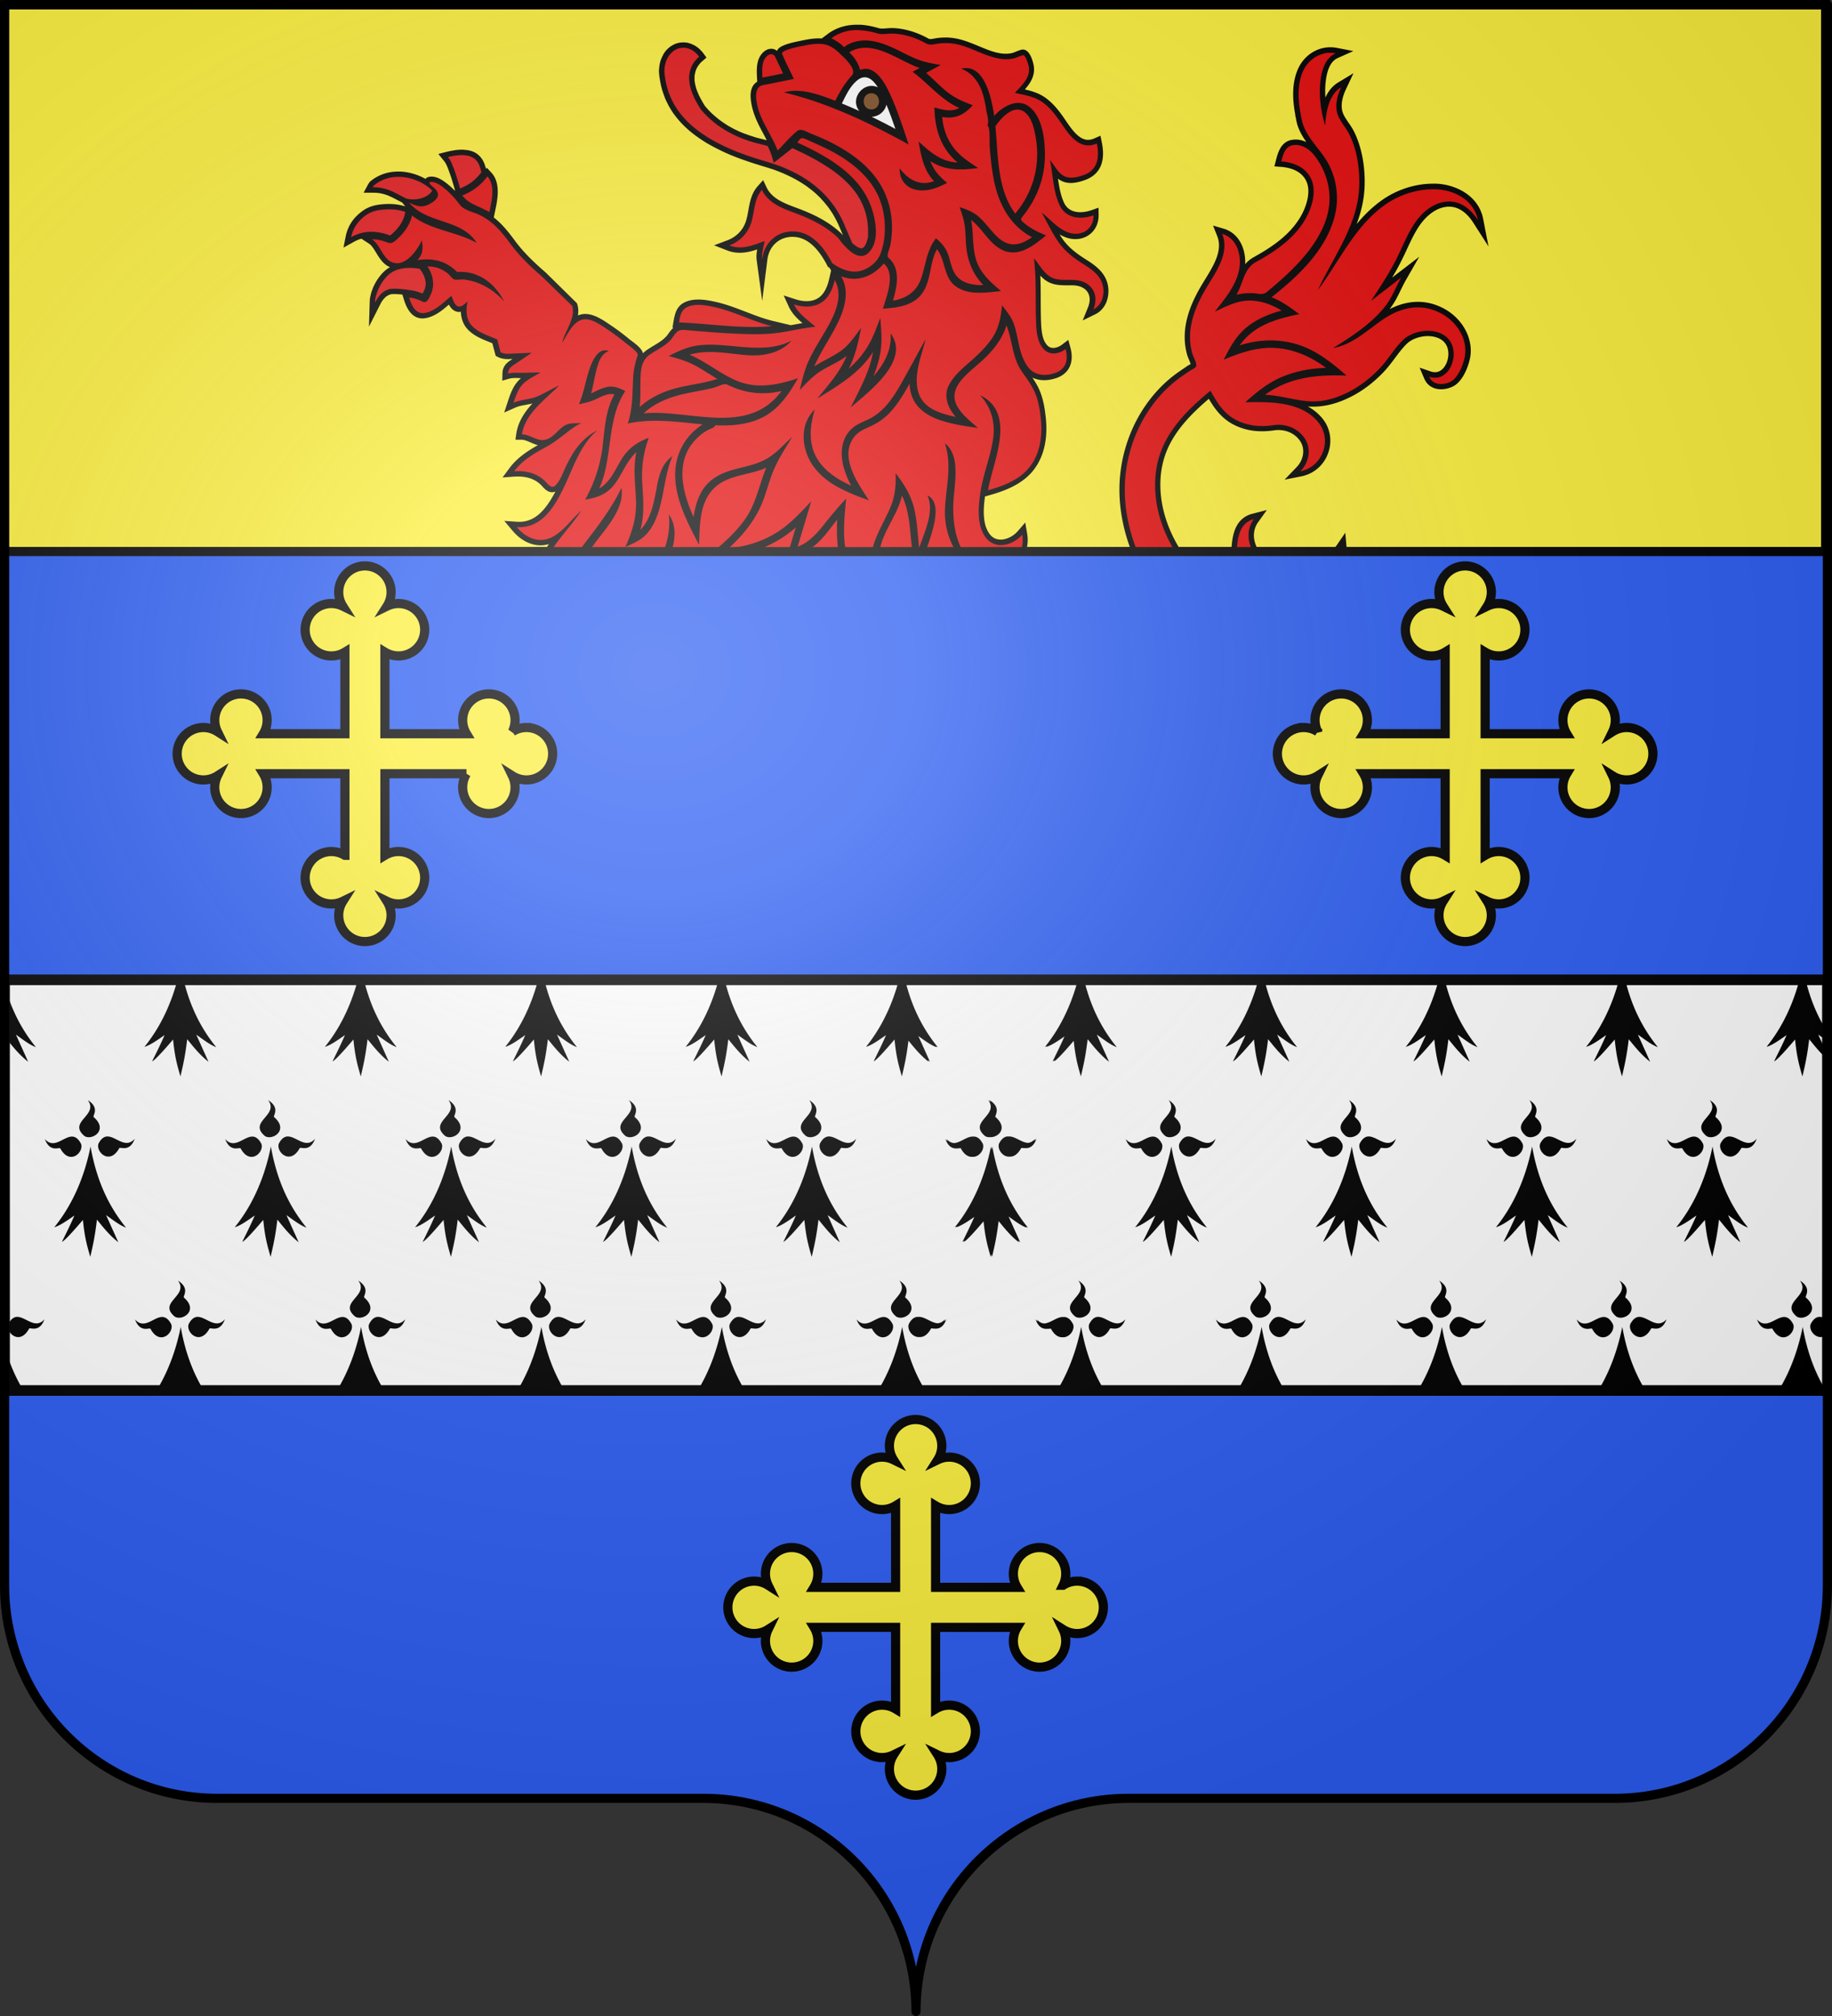
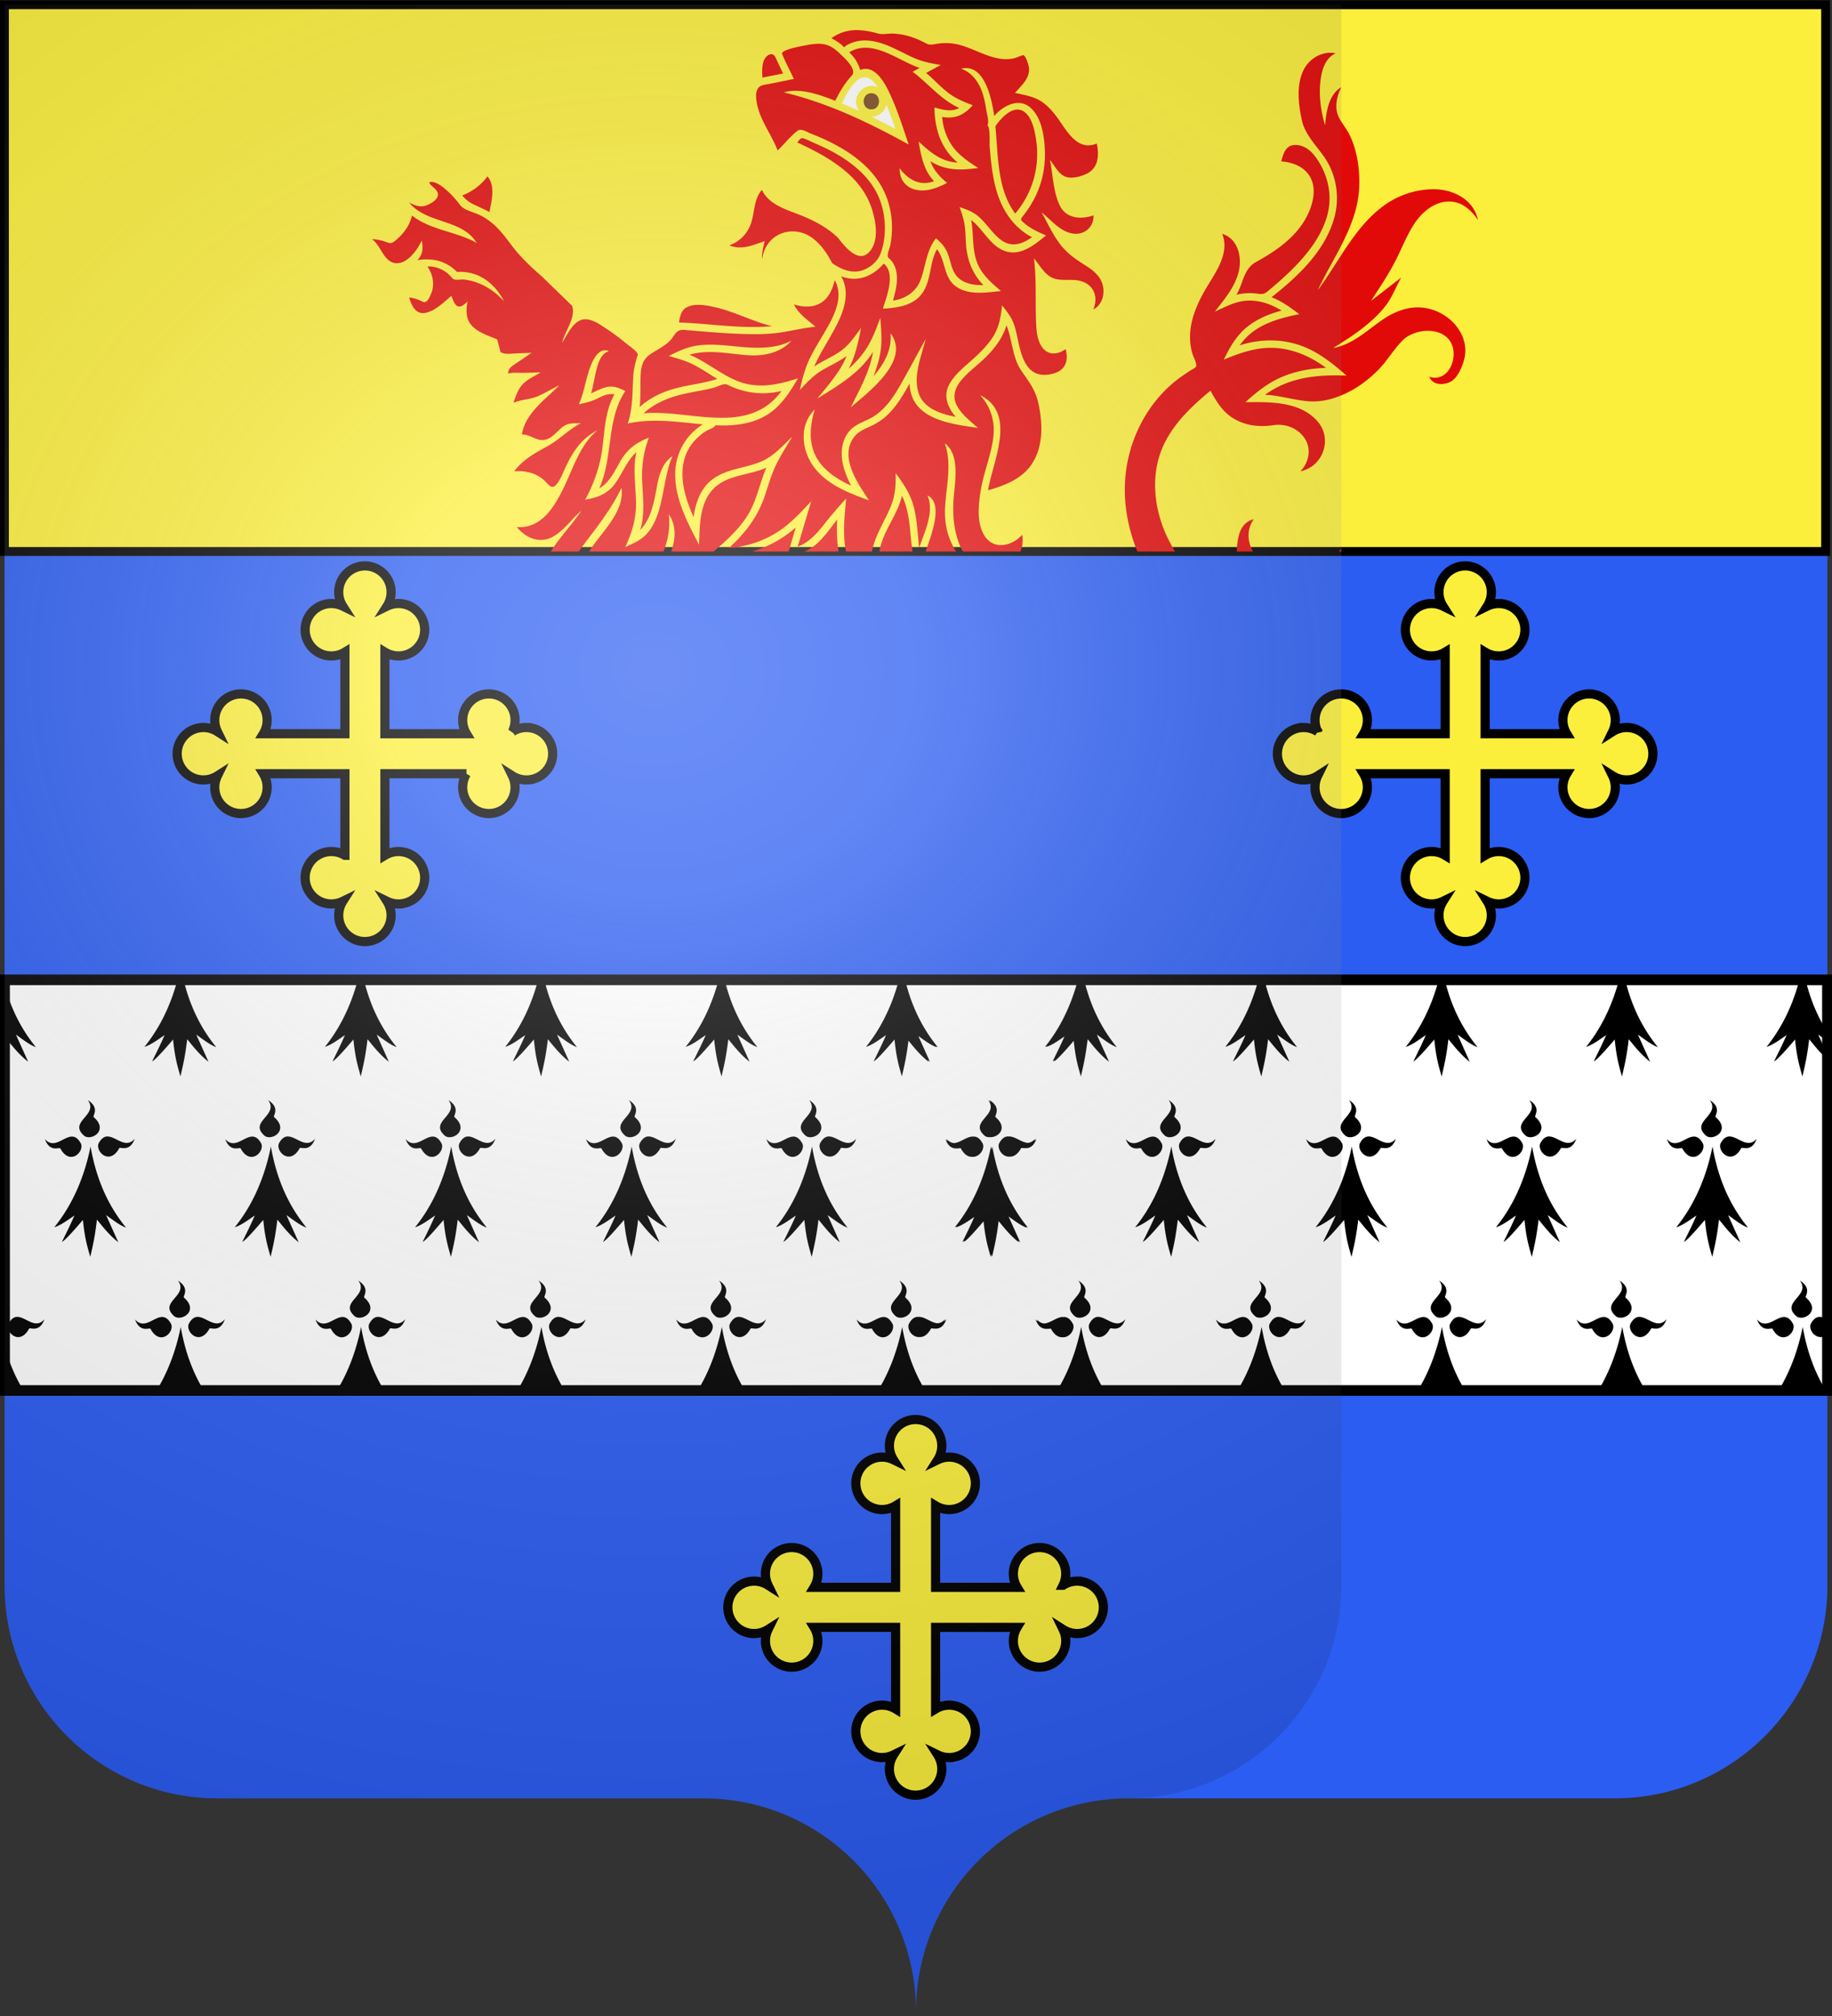
<svg xmlns="http://www.w3.org/2000/svg" xmlns:xlink="http://www.w3.org/1999/xlink" height="660" width="600" version="1.0">
  <rect width="100%" height="100%" fill="#333333" stroke="none" />
  <defs>
    <linearGradient id="a">
      <stop style="stop-color:#f6e8b3;stop-opacity:1" offset="0" />
      <stop style="stop-color:#d3a900;stop-opacity:1" offset="1" />
    </linearGradient>
    <linearGradient id="d">
      <stop style="stop-color:#000;stop-opacity:1" offset="0" />
      <stop style="stop-color:#000;stop-opacity:0" offset="1" />
    </linearGradient>
    <linearGradient id="e">
      <stop style="stop-color:white;stop-opacity:.314" offset="0" />
      <stop offset=".19" style="stop-color:white;stop-opacity:.251" />
      <stop style="stop-color:#6b6b6b;stop-opacity:.125" offset=".6" />
      <stop style="stop-color:black;stop-opacity:.125" offset="1" />
    </linearGradient>
    <linearGradient id="f">
      <stop style="stop-color:white;stop-opacity:0" offset="0" />
      <stop style="stop-color:black;stop-opacity:.646" offset="1" />
    </linearGradient>
    <linearGradient y2="280" x2="364" y1="280" x1="243" gradientUnits="userSpaceOnUse" id="h">
      <stop style="stop-color:#623620" offset="0" />
      <stop style="stop-color:#000" offset=".02" />
      <stop style="stop-color:#c93" offset=".631" />
      <stop style="stop-color:#cf9a30" offset=".749" />
      <stop style="stop-color:#662d29" offset="1" />
    </linearGradient>
    <linearGradient y2="242" x2="379" y1="242" x1="227" gradientUnits="userSpaceOnUse" id="k">
      <stop style="stop-color:#000" offset="0" />
      <stop style="stop-color:#827e7e" offset=".188" />
      <stop style="stop-color:#a19e9e" offset=".271" />
      <stop style="stop-color:#7d7b7b" offset=".49" />
      <stop style="stop-color:#0f0d0d" offset="1" />
    </linearGradient>
    <linearGradient y2="245" x2="380" y1="258" x1="226" gradientUnits="userSpaceOnUse" id="g">
      <stop style="stop-color:#050000" offset="0" />
      <stop style="stop-color:#4a4949" offset=".251" />
      <stop style="stop-color:#787777" offset=".388" />
      <stop style="stop-color:#050505" offset="1" />
    </linearGradient>
    <linearGradient y2="202" x2="302" y1="202" x1="301" gradientUnits="userSpaceOnUse" id="o">
      <stop style="stop-color:#fafafa" offset="0" />
      <stop style="stop-color:#c7b7b7" offset="1" />
    </linearGradient>
    <linearGradient id="t">
      <stop offset="0" style="stop-color:#fff;stop-opacity:1" />
      <stop offset="1" style="stop-color:#fff;stop-opacity:0" />
    </linearGradient>
    <linearGradient id="u">
      <stop offset="0" style="stop-color:#a80;stop-opacity:1" />
      <stop offset="1" style="stop-color:#000;stop-opacity:0" />
    </linearGradient>
    <linearGradient id="v">
      <stop offset="0" style="stop-color:#483e37;stop-opacity:1" />
      <stop offset="1" style="stop-color:#483e37;stop-opacity:0" />
    </linearGradient>
    <linearGradient id="w">
      <stop offset="0" style="stop-color:#4a4039;stop-opacity:1" />
      <stop offset="1" style="stop-color:#4a4039;stop-opacity:0" />
    </linearGradient>
    <linearGradient id="x">
      <stop offset="0" style="stop-color:#ecd368;stop-opacity:1" />
      <stop offset="1" style="stop-color:#c09a00;stop-opacity:1" />
    </linearGradient>
    <linearGradient id="y">
      <stop offset="0" style="stop-color:#fff;stop-opacity:1" />
      <stop offset="1" style="stop-color:#fff;stop-opacity:0" />
    </linearGradient>
    <linearGradient id="z">
      <stop offset="0" style="stop-color:#c09600;stop-opacity:1" />
      <stop offset="1" style="stop-color:#675200;stop-opacity:1" />
    </linearGradient>
    <linearGradient id="A">
      <stop offset="0" style="stop-color:#5895e9;stop-opacity:1" />
      <stop offset="1" style="stop-color:#1756ac;stop-opacity:1" />
    </linearGradient>
    <linearGradient id="B">
      <stop offset="0" style="stop-color:#fff;stop-opacity:1" />
      <stop offset="1" style="stop-color:#e7d9a5;stop-opacity:1" />
    </linearGradient>
    <linearGradient id="C">
      <stop offset="0" style="stop-color:#ffe373;stop-opacity:1" />
      <stop offset="1" style="stop-color:#d4b22b;stop-opacity:1" />
    </linearGradient>
    <linearGradient id="D">
      <stop offset="0" style="stop-color:#3d3d13;stop-opacity:1" />
      <stop offset="1" style="stop-color:#000;stop-opacity:0" />
    </linearGradient>
    <linearGradient id="E">
      <stop offset="0" style="stop-color:#ffeb89;stop-opacity:1" />
      <stop offset="1" style="stop-color:#ffd300;stop-opacity:1" />
    </linearGradient>
    <linearGradient id="F">
      <stop offset="0" style="stop-color:#fcfcfb;stop-opacity:1" />
      <stop offset="1" style="stop-color:#917c6f;stop-opacity:.971" />
    </linearGradient>
    <linearGradient id="G">
      <stop offset="0" style="stop-color:#fff;stop-opacity:1" />
      <stop offset="1" style="stop-color:#fff;stop-opacity:0" />
    </linearGradient>
    <linearGradient id="H">
      <stop offset="0" style="stop-color:#fff;stop-opacity:1" />
      <stop offset="1" style="stop-color:#fff;stop-opacity:1" />
    </linearGradient>
    <linearGradient id="I">
      <stop offset="0" style="stop-color:#c2d4ef;stop-opacity:1" />
      <stop offset="1" style="stop-color:#1d3d6b;stop-opacity:1" />
    </linearGradient>
    <linearGradient id="J">
      <stop offset="0" style="stop-color:#f7d3d0;stop-opacity:1" />
      <stop offset="1" style="stop-color:#a2271e;stop-opacity:1" />
    </linearGradient>
    <linearGradient id="K">
      <stop offset="0" style="stop-color:#4dff6c;stop-opacity:1" />
      <stop offset="1" style="stop-color:#006408;stop-opacity:1" />
    </linearGradient>
    <linearGradient id="b">
      <stop offset="0" style="stop-color:#f6e8b3;stop-opacity:1" />
      <stop offset="1" style="stop-color:#d3a900;stop-opacity:1" />
    </linearGradient>
    <linearGradient id="L">
      <stop offset="0" style="stop-color:#ffeb98;stop-opacity:1" />
      <stop offset="1" style="stop-color:#eec211;stop-opacity:1" />
    </linearGradient>
    <linearGradient id="M">
      <stop offset="0" style="stop-color:#fff;stop-opacity:1" />
      <stop offset="1" style="stop-color:#b2b2b2;stop-opacity:.942" />
    </linearGradient>
    <radialGradient gradientTransform="matrix(1 0 0 .758 0 112.573)" gradientUnits="userSpaceOnUse" id="c" fy="159.161" fx="244.555" r="136.727" cy="159.161" cx="244.555">
      <stop offset="0" style="stop-color:#d49e00;stop-opacity:1" />
      <stop offset=".5" style="stop-color:#e9c034;stop-opacity:1" />
      <stop offset="1" style="stop-color:#ffe268;stop-opacity:1" />
    </radialGradient>
    <radialGradient xlink:href="#e" id="N" gradientUnits="userSpaceOnUse" gradientTransform="matrix(1.551 0 0 1.35 -227.894 -51.263)" cx="285.186" cy="200.448" fx="285.186" fy="200.448" r="300" />
    <radialGradient fy="282" fx="275" r="38" cy="282" cx="275" gradientUnits="userSpaceOnUse" id="i">
      <stop style="stop-color:#1b5cd4" offset="0" />
      <stop style="stop-color:#0707b5" offset="1" />
    </radialGradient>
    <radialGradient fy="119" fx="347" r="71" cy="119" cx="347" gradientUnits="userSpaceOnUse" id="j">
      <stop style="stop-color:#fff" offset="0" />
      <stop style="stop-color:#fff" offset=".129" />
      <stop style="stop-color:#fff" offset=".29" />
      <stop style="stop-color:#e5e5e5" offset=".569" />
      <stop style="stop-color:#999" offset=".871" />
      <stop style="stop-color:#7f7f7f" offset="1" />
    </radialGradient>
    <radialGradient fy="196" fx="300" r="15" cy="196" cx="300" gradientUnits="userSpaceOnUse" id="n">
      <stop style="stop-color:#fff" offset="0" />
      <stop style="stop-color:#fff" offset=".129" />
      <stop style="stop-color:#fff" offset=".29" />
      <stop style="stop-color:#e5e5e5" offset=".569" />
      <stop style="stop-color:#999" offset=".871" />
      <stop style="stop-color:#7f7f7f" offset="1" />
    </radialGradient>
    <radialGradient fy="214" fx="300" r="9" cy="214" cx="300" gradientUnits="userSpaceOnUse" id="p">
      <stop style="stop-color:#fcfbdb" offset="0" />
      <stop style="stop-color:#ffffc4" offset=".078" />
      <stop style="stop-color:#f3f516" offset=".2" />
      <stop style="stop-color:#fc0" offset=".302" />
      <stop style="stop-color:#b09734" offset=".451" />
      <stop style="stop-color:#7a632d" offset="1" />
    </radialGradient>
    <radialGradient fy="215" fx="302" r="5" cy="215" cx="302" gradientUnits="userSpaceOnUse" id="q">
      <stop style="stop-color:#fcfbdb" offset="0" />
      <stop style="stop-color:#ffffc4" offset=".161" />
      <stop style="stop-color:#f3f516" offset=".271" />
      <stop style="stop-color:#fc0" offset=".588" />
      <stop style="stop-color:#b09734" offset=".922" />
      <stop style="stop-color:#b07f0c" offset="1" />
    </radialGradient>
    <radialGradient fy="216" fx="303" r="4" cy="216" cx="303" gradientUnits="userSpaceOnUse" id="r">
      <stop style="stop-color:#fff" offset="0" />
      <stop style="stop-color:#d8deff" offset=".11" />
      <stop style="stop-color:#00f" offset=".659" />
      <stop style="stop-color:#003694" offset=".902" />
      <stop style="stop-color:#000060" offset="1" />
    </radialGradient>
    <radialGradient fy="421" fx="108" r="15" cy="421" cx="108" gradientUnits="userSpaceOnUse" id="l">
      <stop style="stop-color:#fcfbb3" offset="0" />
      <stop style="stop-color:#f3f516" offset=".2" />
      <stop style="stop-color:#fc0" offset=".588" />
      <stop style="stop-color:#b09734" offset=".922" />
      <stop style="stop-color:#b07f0c" offset="1" />
    </radialGradient>
    <radialGradient fy="342" fx="152" r="17" cy="342" cx="152" gradientUnits="userSpaceOnUse" id="m">
      <stop style="stop-color:#fff" offset="0" />
      <stop style="stop-color:#f3f516" offset=".2" />
      <stop style="stop-color:#fc0" offset=".322" />
      <stop style="stop-color:#963" offset=".91" />
      <stop style="stop-color:#330" offset="1" />
    </radialGradient>
    <radialGradient fy="289" fx="124" r="22" cy="289" cx="124" gradientUnits="userSpaceOnUse" id="s">
      <stop style="stop-color:#fcfbb3" offset="0" />
      <stop style="stop-color:#f3f516" offset=".2" />
      <stop style="stop-color:#fc0" offset=".502" />
      <stop style="stop-color:#b09734" offset=".78" />
      <stop style="stop-color:#b07f0c" offset="1" />
    </radialGradient>
  </defs>
  <path style="fill:#2b5df2;fill-opacity:1;fill-rule:nonzero;stroke:none;stroke-width:5;stroke-linecap:round;stroke-linejoin:round;stroke-miterlimit:4;stroke-dashoffset:0;stroke-opacity:1" d="M300 658.5c0-38.505 31.203-69.754 69.65-69.754h159.2c38.447 0 69.65-31.25 69.65-69.754V1.5H1.5v517.492c0 38.504 31.203 69.754 69.65 69.754h159.2c38.447 0 69.65 31.25 69.65 69.753z" />
  <g style="display:inline">
    <path style="fill:none;fill-opacity:1;fill-rule:nonzero;stroke:none;stroke-width:6.203;stroke-linecap:round;stroke-linejoin:round;stroke-miterlimit:4;stroke-dasharray:none;stroke-opacity:1" d="M0 0h600v660H0z" transform="translate(0 108)" />
  </g>
  <path d="M1.5 212.781V347.22h597V212.78H1.5z" style="fill:#fff;fill-opacity:1;fill-rule:evenodd;stroke:#000;stroke-width:3.475;stroke-linecap:butt;stroke-linejoin:miter;stroke-miterlimit:4;stroke-dasharray:none;stroke-opacity:1;display:inline" transform="translate(0 108)" />
  <path style="fill:#000;fill-opacity:1;fill-rule:evenodd;stroke:none;stroke-width:3.475;stroke-linecap:butt;stroke-linejoin:miter;stroke-miterlimit:4;stroke-dasharray:none;stroke-opacity:1;display:inline" d="M58.125 212.781c-2.558 9.583-6.552 16.663-10.813 21.938 2.04-.607 4.378-2.336 6.594-3.844-1.355 3.13-2.738 5.832-4.093 8.594.809-.298 3.386-3.067 6.874-7.156.547 5.621 1.302 8.281 2.407 12.093.88-3.805 1.52-6.404 2.218-12.187 2.104 2.586 4.124 5.156 6.97 7.375l-4-8.875c2.062 1.43 4.343 3.296 6.53 4.094-4.502-5.538-8.37-12.485-10.687-22.032h-2zm59.063 0c-2.559 9.582-6.522 16.663-10.782 21.938 2.04-.607 4.346-2.336 6.563-3.844-1.356 3.13-2.707 5.832-4.063 8.594.81-.298 3.356-3.067 6.844-7.156.547 5.621 1.302 8.281 2.406 12.093.88-3.805 1.521-6.404 2.219-12.187 2.103 2.586 4.123 5.156 6.969 7.375l-3.969-8.875c2.063 1.43 4.344 3.296 6.531 4.094-4.503-5.538-8.402-12.485-10.719-22.032h-2zm59.062 0c-2.558 9.582-6.521 16.663-10.781 21.938 2.04-.607 4.346-2.336 6.562-3.844-1.355 3.13-2.707 5.832-4.062 8.594.81-.298 3.386-3.067 6.875-7.156.547 5.621 1.27 8.281 2.375 12.093.88-3.805 1.52-6.404 2.219-12.187 2.103 2.586 4.154 5.156 7 7.375l-4-8.875c2.062 1.43 4.343 3.296 6.53 4.094-4.502-5.537-8.37-12.485-10.687-22.032h-2.031zm59.094 0c-2.558 9.583-6.521 16.663-10.781 21.938 2.039-.607 4.345-2.336 6.562-3.844-1.356 3.13-2.738 5.832-4.094 8.594.81-.298 3.387-3.067 6.875-7.156.547 5.621 1.302 8.281 2.406 12.093.88-3.805 1.521-6.404 2.22-12.187 2.102 2.586 4.123 5.156 6.968 7.375l-4-8.875c2.063 1.43 4.375 3.296 6.563 4.094-4.503-5.538-8.403-12.485-10.72-22.032h-2zm59.062 0c-2.558 9.582-6.52 16.663-10.781 21.938 2.04-.607 4.346-2.336 6.563-3.844-1.356 3.13-2.707 5.832-4.063 8.594.81-.298 3.355-3.067 6.844-7.156.547 5.621 1.301 8.281 2.406 12.093.853-3.693 1.482-6.283 2.156-11.719 1.968 2.427 3.925 4.825 6.594 6.907l-.25-.563c.23.193.447.375.688.563l-3.782-8.406c1.89 1.35 3.942 2.908 5.906 3.625-.074-.092-.144-.158-.218-.25.22.099.438.17.656.25-4.503-5.537-8.371-12.485-10.688-22.032h-2.03zm58.625 0c-2.558 9.582-6.52 16.663-10.781 21.938.206-.062.414-.136.625-.219-.06.075-.128.145-.188.219 1.843-.548 3.92-2.017 5.938-3.406-1.29 2.938-2.586 5.53-3.875 8.156.153-.056.384-.213.656-.438-.072.147-.146.29-.219.438.778-.286 3.19-2.893 6.47-6.719.542 5.305 1.27 7.952 2.343 11.656.88-3.805 1.52-6.404 2.219-12.187 2.103 2.586 4.154 5.156 7 7.375l-4-8.875c2.063 1.43 4.344 3.296 6.531 4.094-4.503-5.537-8.371-12.485-10.688-22.032h-2.03zm59.094 0c-2.558 9.583-6.552 16.663-10.813 21.938 2.04-.607 4.378-2.336 6.594-3.844-1.355 3.13-2.738 5.832-4.094 8.594.81-.298 3.387-3.067 6.875-7.156.547 5.621 1.302 8.281 2.407 12.093.88-3.805 1.52-6.404 2.219-12.187 2.103 2.586 4.123 5.156 6.968 7.375l-4-8.875c2.063 1.43 4.344 3.296 6.531 4.094-4.502-5.538-8.37-12.485-10.687-22.032h-2zm59.063 0c-2.559 9.582-6.522 16.663-10.782 21.938 2.04-.607 4.346-2.336 6.563-3.844-1.356 3.13-2.707 5.832-4.063 8.594.81-.298 3.356-3.067 6.844-7.156.547 5.621 1.302 8.281 2.406 12.093.88-3.805 1.521-6.404 2.219-12.187 2.103 2.586 4.123 5.156 6.969 7.375l-3.969-8.875c2.063 1.43 4.344 3.296 6.531 4.094-4.503-5.538-8.402-12.485-10.719-22.032h-2zm59.062 0c-2.558 9.582-6.521 16.663-10.781 21.938 2.04-.607 4.346-2.336 6.562-3.844-1.355 3.13-2.707 5.832-4.062 8.594.81-.298 3.386-3.067 6.875-7.156.547 5.621 1.27 8.281 2.375 12.093.88-3.805 1.52-6.404 2.218-12.187 2.103 2.586 4.155 5.156 7 7.375l-4-8.875c2.063 1.43 4.344 3.296 6.532 4.094-4.503-5.537-8.371-12.485-10.688-22.032h-2.031zm59.094 0c-2.558 9.583-6.521 16.663-10.782 21.938 2.04-.607 4.346-2.336 6.563-3.844-1.356 3.13-2.738 5.832-4.094 8.594.81-.298 3.387-3.067 6.875-7.156.547 5.621 1.302 8.281 2.407 12.093.879-3.805 1.52-6.404 2.218-12.187 1.85 2.273 3.63 4.536 5.969 6.562v-1.406l-3-6.656c.961.666 1.975 1.42 3 2.125v-2.938c-2.967-4.643-5.477-10.202-7.156-17.125h-2zM1.5 214.47v22.781c.243-1.436.473-2.993.719-5.031 2.103 2.586 4.154 5.156 7 7.375l-4-8.875c2.062 1.43 4.344 3.296 6.531 4.094-4.228-5.2-7.9-11.672-10.25-20.344zm27.25 37.687c3.726 5.01-6.71 7.009-1.094 11.75 2.396 1.61 7.979-1.873 3.063-6.156-.635-.367 2.242-2.907-1.969-5.594zm59.063 0c3.725 5.01-6.68 7.009-1.063 11.75 2.395 1.61 7.978-1.873 3.063-6.156-.636-.367 2.21-2.907-2-5.594zm59.062 0c3.726 5.01-6.68 7.009-1.063 11.75 2.396 1.61 7.979-1.873 3.063-6.156-.635-.367 2.21-2.907-2-5.594zm59.094 0c3.725 5.01-6.71 7.009-1.094 11.75 2.395 1.61 7.978-1.873 3.063-6.156-.636-.367 2.241-2.907-1.97-5.594zm59.062 0c3.726 5.01-6.679 7.009-1.062 11.75 2.395 1.61 7.978-1.873 3.062-6.156-.635-.367 2.21-2.907-2-5.594zm58.625 0c3.726 5.01-6.679 7.009-1.062 11.75.473.318 1.071.422 1.687.375 2.589.156 5.995-2.887 1.813-6.531-.635-.367 2.21-2.907-2-5.594.155.209.298.427.406.625a8.286 8.286 0 0 0-.844-.625zm59.094 0c3.726 5.01-6.71 7.009-1.094 11.75 2.396 1.61 7.979-1.873 3.063-6.156-.635-.367 2.242-2.907-1.969-5.594zm59.063 0c3.725 5.01-6.68 7.009-1.063 11.75 2.395 1.61 7.978-1.873 3.063-6.156-.636-.367 2.21-2.907-2-5.594zm59.062 0c3.726 5.01-6.68 7.009-1.063 11.75 2.396 1.61 7.979-1.873 3.063-6.156-.635-.367 2.21-2.907-2-5.594zm59.094 0c3.725 5.01-6.71 7.009-1.094 11.75 2.395 1.61 7.978-1.873 3.063-6.156-.636-.367 2.241-2.907-1.97-5.594zm-525 11.906c-.932.096-1.84.69-2.688 2.282-1.063 2.667 3.603 7.281 6.75 1.594.223-.695 3.366 1.532 5.094-3.125-2.962 3.374-5.999-.617-8.75-.75-.135-.007-.273-.014-.406 0zm59.062 0c-.932.096-1.84.69-2.687 2.282-1.064 2.667 3.634 7.281 6.781 1.594.223-.695 3.335 1.532 5.063-3.125-2.963 3.374-6-.617-8.75-.75-.135-.007-.274-.014-.407 0zm59.063 0c-.932.096-1.809.69-2.656 2.282-1.064 2.667 3.603 7.281 6.75 1.594.222-.695 3.334 1.532 5.062-3.125-2.962 3.374-5.999-.617-8.75-.75-.135-.007-.273-.014-.406 0zm59.094 0c-.932.096-1.84.69-2.688 2.282-1.063 2.667 3.603 7.281 6.75 1.594.223-.695 3.366 1.532 5.094-3.125-2.963 3.374-6-.617-8.75-.75-.135-.007-.273-.014-.406 0zm59.062 0c-.932.096-1.84.69-2.688 2.282-1.063 2.667 3.635 7.281 6.782 1.594.222-.695 3.334 1.532 5.062-3.125-2.962 3.374-5.999-.617-8.75-.75-.134-.007-.273-.014-.406 0zm58.625 0c-.932.096-1.808.69-2.656 2.282-.722 1.81 1.178 4.536 3.469 4.312 1.204.076 2.567-.638 3.718-2.719.024-.074.072-.105.156-.125.288.03.681.073 1.094.063 1.122.075 2.733-.152 3.813-3.063a4.899 4.899 0 0 1-.719.688c.1-.211.189-.438.281-.688-.808.921-1.625 1.295-2.437 1.344-2.013-.151-4.013-2.003-5.875-2.094-.135-.006-.273-.013-.406 0h-.032c-.134-.006-.273-.013-.406 0zm59.094 0c-.932.096-1.84.69-2.688 2.282-1.063 2.667 3.603 7.281 6.75 1.594.223-.695 3.366 1.532 5.094-3.125-2.962 3.374-5.999-.617-8.75-.75-.135-.007-.273-.014-.406 0zm59.062 0c-.932.096-1.84.69-2.687 2.282-1.063 2.667 3.634 7.281 6.781 1.594.223-.695 3.335 1.532 5.063-3.125-2.963 3.374-6-.617-8.75-.75-.135-.007-.274-.014-.407 0zm59.063 0c-.932.096-1.809.69-2.656 2.282-1.064 2.667 3.603 7.281 6.75 1.594.222-.695 3.334 1.532 5.062-3.125-2.962 3.374-5.999-.617-8.75-.75-.135-.007-.273-.014-.406 0zm59.094 0c-.932.096-1.84.69-2.688 2.282-1.063 2.667 3.603 7.281 6.75 1.594.223-.695 3.366 1.532 5.094-3.125-2.963 3.374-6-.617-8.75-.75-.135-.007-.273-.014-.407 0zm-542.75.032c-2.752.133-5.788 4.187-8.75.812 1.727 4.658 4.87 2.431 5.093 3.125 3.147 5.688 7.814 1.074 6.75-1.594-.969-1.818-2.017-2.395-3.093-2.343zm59.062 0c-2.751.133-5.788 4.187-8.75.812 1.728 4.658 4.871 2.431 5.094 3.125 3.147 5.688 7.813 1.074 6.75-1.594-.97-1.818-2.018-2.395-3.094-2.343zm59.094 0c-2.751.133-5.788 4.187-8.75.812 1.728 4.658 4.87 2.431 5.094 3.125 3.146 5.688 7.782 1.074 6.718-1.594-.969-1.818-1.986-2.395-3.062-2.343zm59.062 0c-2.75.133-5.787 4.187-8.75.812 1.728 4.658 4.871 2.431 5.094 3.125 3.147 5.688 7.813 1.074 6.75-1.594-.969-1.818-2.017-2.395-3.094-2.343zm59.063 0c-2.751.133-5.788 4.187-8.75.812 1.728 4.658 4.87 2.431 5.094 3.125 3.146 5.688 7.813 1.074 6.75-1.594-.97-1.818-2.018-2.395-3.094-2.343zm58.656 0c-1.862.09-3.862 1.962-5.875 2.125-.812-.045-1.63-.392-2.438-1.313.093.25.182.476.282.688a4.877 4.877 0 0 1-.719-.688c1.08 2.911 2.716 3.138 3.844 3.063.415.01.773-.064 1.062-.094.085.02.164.082.188.156 1.151 2.081 2.486 2.764 3.687 2.688 2.286.224 4.19-2.472 3.469-4.281-.969-1.819-1.986-2.396-3.063-2.344-.036.002-.087-.003-.125 0a2.355 2.355 0 0 0-.312 0zm59.063 0c-2.752.133-5.788 4.187-8.75.812 1.727 4.658 4.87 2.431 5.093 3.125 3.147 5.688 7.814 1.074 6.75-1.594-.969-1.818-2.017-2.395-3.094-2.343zm59.062 0c-2.751.133-5.788 4.187-8.75.812 1.728 4.658 4.871 2.431 5.094 3.125 3.147 5.688 7.813 1.074 6.75-1.594-.97-1.818-2.017-2.395-3.094-2.343zm59.094 0c-2.751.133-5.788 4.187-8.75.812 1.728 4.658 4.87 2.431 5.094 3.125 3.146 5.688 7.782 1.074 6.718-1.594-.969-1.818-1.986-2.395-3.062-2.343zm59.062 0c-2.75.133-5.787 4.187-8.75.812 1.728 4.658 4.871 2.431 5.094 3.125 3.147 5.688 7.813 1.074 6.75-1.594-.969-1.818-2.017-2.395-3.094-2.343zm-525 3.25c-2.422 11.934-6.969 20.363-11.875 26.437 2.04-.606 4.377-2.335 6.594-3.844-1.356 3.13-2.738 5.864-4.094 8.625.81-.297 3.387-3.098 6.875-7.187.547 5.622 1.302 8.282 2.407 12.094.879-3.806 1.489-6.404 2.187-12.188 2.103 2.587 4.155 5.188 7 7.406l-4-8.875c2.063 1.43 4.344 3.297 6.531 4.094-5.186-6.377-9.53-14.627-11.625-26.562zm59.063 0c-2.423 11.934-6.938 20.363-11.844 26.437 2.04-.606 4.346-2.335 6.563-3.844-1.356 3.13-2.739 5.864-4.094 8.625.81-.297 3.386-3.098 6.875-7.187.547 5.622 1.301 8.282 2.406 12.094.88-3.806 1.52-6.404 2.219-12.188 2.103 2.587 4.123 5.188 6.969 7.406l-4-8.875c2.062 1.43 4.375 3.297 6.562 4.094-5.186-6.377-9.562-14.627-11.656-26.562zm59.062 0c-2.422 11.934-6.938 20.363-11.844 26.437 2.04-.606 4.346-2.335 6.563-3.844-1.356 3.13-2.707 5.864-4.063 8.625.81-.297 3.356-3.098 6.844-7.187.547 5.622 1.302 8.282 2.406 12.094.88-3.806 1.521-6.404 2.22-12.188 2.102 2.587 4.123 5.188 6.968 7.406l-3.969-8.875c2.063 1.43 4.344 3.297 6.531 4.094-5.186-6.377-9.562-14.627-11.656-26.562zm59.094 0c-2.423 11.934-6.969 20.363-11.875 26.437 2.04-.606 4.377-2.335 6.594-3.844-1.356 3.13-2.738 5.864-4.094 8.625.81-.297 3.387-3.098 6.875-7.187.547 5.622 1.302 8.282 2.406 12.094.88-3.806 1.521-6.404 2.219-12.188 2.103 2.587 4.123 5.188 6.969 7.406l-4-8.875c2.062 1.43 4.344 3.297 6.531 4.094-5.186-6.377-9.531-14.627-11.625-26.562zm59.063 0c-2.423 11.934-6.938 20.363-11.844 26.437 2.04-.606 4.346-2.335 6.562-3.844-1.355 3.13-2.738 5.864-4.094 8.625.81-.297 3.387-3.098 6.875-7.187.547 5.622 1.302 8.282 2.407 12.094.88-3.806 1.52-6.404 2.219-12.188 2.103 2.587 4.123 5.188 6.968 7.406l-3.969-8.875c2.063 1.43 4.344 3.297 6.532 4.094-5.187-6.377-9.562-14.627-11.656-26.562zm58.625 0c-2.423 11.934-6.938 20.363-11.844 26.437.2-.06.388-.138.594-.219-.058.072-.1.148-.157.22 1.843-.549 3.92-1.986 5.938-3.376-1.29 2.939-2.586 5.53-3.875 8.156.153-.056.383-.212.656-.437-.072.147-.146.29-.219.438.778-.286 3.19-2.894 6.469-6.72.543 5.306 1.27 7.921 2.344 11.626.07-.307.15-.55.219-.844.083.292.13.54.218.844.854-3.694 1.482-6.284 2.156-11.719 1.968 2.426 3.925 4.856 6.594 6.938l-.25-.563c.23.193.478.375.719.563l-3.813-8.438c1.89 1.35 3.942 2.94 5.907 3.656-.074-.09-.145-.19-.219-.281.22.1.438.202.656.281-5.186-6.377-9.562-14.627-11.656-26.562-.074.364-.141.705-.219 1.062-.068-.356-.155-.699-.219-1.062zm59.062 0c-2.423 11.934-6.938 20.363-11.844 26.437 2.04-.606 4.377-2.335 6.594-3.844-1.356 3.13-2.738 5.864-4.094 8.625.81-.297 3.387-3.098 6.875-7.187.547 5.622 1.302 8.282 2.406 12.094.88-3.806 1.49-6.404 2.188-12.188 2.103 2.587 4.155 5.188 7 7.406l-4-8.875c2.063 1.43 4.344 3.297 6.531 4.094-5.186-6.377-9.562-14.627-11.656-26.562zm59.094 0c-2.423 11.934-6.938 20.363-11.844 26.437 2.04-.606 4.346-2.335 6.563-3.844-1.356 3.13-2.739 5.864-4.094 8.625.81-.297 3.386-3.098 6.875-7.187.547 5.622 1.301 8.282 2.406 12.094.88-3.806 1.52-6.404 2.219-12.188 2.103 2.587 4.123 5.188 6.969 7.406l-4-8.875c2.062 1.43 4.375 3.297 6.562 4.094-5.186-6.377-9.562-14.627-11.656-26.562zm59.062 0c-2.422 11.934-6.938 20.363-11.844 26.437 2.04-.606 4.346-2.335 6.563-3.844-1.356 3.13-2.707 5.864-4.063 8.625.81-.297 3.356-3.098 6.844-7.187.547 5.622 1.302 8.282 2.406 12.094.88-3.806 1.521-6.404 2.22-12.188 2.102 2.587 4.123 5.188 6.968 7.406l-3.969-8.875c2.063 1.43 4.344 3.297 6.531 4.094-5.186-6.377-9.562-14.627-11.656-26.562zm59.094 0c-2.423 11.934-6.97 20.363-11.875 26.437 2.04-.606 4.377-2.335 6.594-3.844-1.356 3.13-2.738 5.864-4.094 8.625.81-.297 3.387-3.098 6.875-7.187.547 5.622 1.302 8.282 2.406 12.094.88-3.806 1.521-6.404 2.219-12.188 2.103 2.587 4.123 5.188 6.969 7.406l-4-8.875c2.062 1.43 4.344 3.297 6.531 4.094-5.186-6.377-9.531-14.627-11.625-26.562zM58.281 311.25c3.726 5.01-6.71 7.009-1.093 11.75 2.395 1.61 8.01-1.873 3.093-6.156-.635-.367 2.21-2.907-2-5.594zm59.063 0c3.725 5.01-6.68 7.009-1.063 11.75 2.396 1.61 7.979-1.873 3.063-6.156-.635-.367 2.21-2.907-2-5.594zm59.062 0c3.726 5.01-6.679 7.009-1.062 11.75 2.395 1.61 7.978-1.873 3.062-6.156-.635-.367 2.21-2.907-2-5.594zm59.094 0c3.726 5.01-6.68 7.009-1.063 11.75 2.396 1.61 7.979-1.873 3.063-6.156-.635-.367 2.21-2.907-2-5.594zm59.063 0c3.725 5.01-6.68 7.009-1.063 11.75 2.395 1.61 7.978-1.873 3.063-6.156-.636-.367 2.21-2.907-2-5.594zm58.625 0c3.725 5.01-6.68 7.009-1.063 11.75 2.395 1.61 7.978-1.873 3.063-6.156-.636-.367 2.21-2.907-2-5.594zm59.093 0c3.726 5.01-6.71 7.009-1.094 11.75 2.396 1.61 8.01-1.873 3.094-6.156-.635-.367 2.21-2.907-2-5.594zm59.063 0c3.725 5.01-6.68 7.009-1.063 11.75 2.396 1.61 7.979-1.873 3.063-6.156-.635-.367 2.21-2.907-2-5.594zm59.062 0c3.726 5.01-6.679 7.009-1.062 11.75 2.395 1.61 7.978-1.873 3.062-6.156-.635-.367 2.21-2.907-2-5.594zm59.094 0c3.726 5.01-6.68 7.009-1.063 11.75 2.396 1.61 7.979-1.873 3.063-6.156-.635-.367 2.21-2.907-2-5.594zm-588 2.875v.969c.048-.301.059-.616 0-.969zm0 3v5.688c1.683-.987 2.641-3.166 0-5.688zm3.906 6c-.932.095-1.808.721-2.656 2.313-1.063 2.667 3.603 7.28 6.75 1.593.223-.694 3.335 1.533 5.063-3.125-2.963 3.375-6-.648-8.75-.781-.135-.007-.274-.014-.407 0zm59.094 0c-.932.095-1.84.721-2.688 2.313-1.063 2.667 3.604 7.28 6.75 1.593.223-.694 3.366 1.533 5.094-3.125-2.962 3.375-5.999-.648-8.75-.781-.134-.007-.273-.014-.406 0zm59.063 0c-.932.095-1.809.721-2.657 2.313-1.063 2.667 3.603 7.28 6.75 1.593.223-.694 3.335 1.533 5.063-3.125-2.963 3.375-6-.648-8.75-.781-.135-.007-.273-.014-.406 0zm59.093 0c-.932.095-1.84.721-2.687 2.313-1.064 2.667 3.603 7.28 6.75 1.593.222-.694 3.366 1.533 5.094-3.125-2.963 3.375-6-.648-8.75-.781-.135-.007-.274-.014-.407 0zm59.063 0c-.932.095-1.84.721-2.688 2.313-1.063 2.667 3.603 7.28 6.75 1.593.223-.694 3.366 1.533 5.094-3.125-2.962 3.375-5.999-.648-8.75-.781-.135-.007-.273-.014-.406 0zm58.625 0c-.932.095-1.84.721-2.688 2.313-.721 1.809 1.21 4.505 3.5 4.28 1.204.077 2.568-.606 3.719-2.687.024-.074.072-.137.156-.156.288.03.65.104 1.063.094h.031c1.122.075 2.733-.152 3.813-3.063a4.899 4.899 0 0 1-.72.688c.1-.212.19-.438.282-.688-.808.921-1.625 1.264-2.438 1.313-2.012-.152-4.012-2.004-5.875-2.094-.134-.007-.273-.014-.406 0h-.031c-.135-.007-.273-.014-.406 0zm59.062 0c-.932.095-1.808.721-2.656 2.313-1.063 2.667 3.603 7.28 6.75 1.593.223-.694 3.335 1.533 5.063-3.125-2.963 3.375-6-.648-8.75-.781-.135-.007-.274-.014-.407 0zm59.094 0c-.932.095-1.84.721-2.688 2.313-1.063 2.667 3.604 7.28 6.75 1.593.223-.694 3.366 1.533 5.094-3.125-2.962 3.375-5.999-.648-8.75-.781-.134-.007-.273-.014-.406 0zm59.063 0c-.932.095-1.809.721-2.657 2.313-1.063 2.667 3.603 7.28 6.75 1.593.223-.694 3.335 1.533 5.063-3.125-2.963 3.375-6-.648-8.75-.781-.135-.007-.273-.014-.406 0zm59.093 0c-.932.095-1.84.721-2.687 2.313-1.063 2.667 3.603 7.28 6.75 1.593.222-.694 3.366 1.533 5.093-3.125-2.962 3.375-5.998-.648-8.75-.781-.134-.007-.273-.014-.406 0zm59.063 0c-.932.095-1.84.721-2.688 2.313-.923 2.316 2.496 6.084 5.469 3.312v-4.844c-.812-.401-1.6-.743-2.375-.781-.135-.007-.273-.014-.406 0zm-542.75.031c-2.751.134-5.788 4.187-8.75.813 1.728 4.657 4.87 2.43 5.093 3.125 3.147 5.687 7.814 1.073 6.75-1.594-.968-1.818-2.017-2.396-3.093-2.344zm59.093 0c-2.75.134-5.787 4.187-8.75.813 1.728 4.657 4.872 2.43 5.094 3.125 3.147 5.687 7.782 1.073 6.719-1.594-.969-1.818-1.986-2.396-3.063-2.344zm59.063 0c-2.751.134-5.788 4.187-8.75.813 1.728 4.657 4.871 2.43 5.094 3.125 3.147 5.687 7.813 1.073 6.75-1.594-.97-1.818-2.017-2.396-3.094-2.344zm59.063 0c-2.752.134-5.788 4.187-8.75.813 1.727 4.657 4.87 2.43 5.093 3.125 3.147 5.687 7.814 1.073 6.75-1.594-.969-1.818-2.017-2.396-3.094-2.344zm59.093 0c-2.75.134-5.787 4.187-8.75.813 1.728 4.657 4.871 2.43 5.094 3.125 3.147 5.687 7.782 1.073 6.719-1.594-.97-1.818-1.986-2.396-3.063-2.344zm58.625 0c-1.862.09-3.862 1.963-5.875 2.125-.812-.045-1.629-.391-2.437-1.312.092.25.181.476.281.687a4.874 4.874 0 0 1-.719-.687c1.08 2.91 2.716 3.137 3.844 3.062.415.01.805-.032 1.094-.062.085.02.132.05.156.125 1.151 2.08 2.518 2.763 3.719 2.687 2.285.224 4.19-2.472 3.469-4.281-.97-1.818-2.018-2.396-3.094-2.344-.037.002-.088.028-.125.031-.11-.008-.203-.036-.313-.03zm59.063 0c-2.751.134-5.788 4.187-8.75.813 1.728 4.657 4.87 2.43 5.094 3.125 3.146 5.687 7.813 1.073 6.75-1.594-.97-1.818-2.018-2.396-3.094-2.344zm59.094 0c-2.752.134-5.788 4.187-8.75.813 1.727 4.657 4.87 2.43 5.093 3.125 3.147 5.687 7.782 1.073 6.719-1.594-.969-1.818-1.986-2.396-3.063-2.344zm59.062 0c-2.751.134-5.788 4.187-8.75.813 1.728 4.657 4.871 2.43 5.094 3.125 3.147 5.687 7.813 1.073 6.75-1.594-.97-1.818-2.017-2.396-3.094-2.344zm59.063 0c-2.752.134-5.788 4.187-8.75.813 1.727 4.657 4.87 2.43 5.093 3.125 3.147 5.687 7.814 1.073 6.75-1.594-.969-1.818-2.017-2.396-3.093-2.344zm-525 3.25c-1.75 8.62-4.613 15.412-7.907 20.813H66.75c-3.344-5.464-6.047-12.178-7.563-20.813zm59.062 0c-1.75 8.622-4.61 15.411-7.906 20.813h15.469c-3.345-5.464-6.048-12.178-7.563-20.813zm59.063 0c-1.75 8.62-4.582 15.412-7.875 20.813h15.468c-3.346-5.466-6.078-12.173-7.594-20.813zm59.093 0c-1.75 8.62-4.612 15.412-7.906 20.813h15.469c-3.345-5.464-6.048-12.178-7.563-20.813zm59.063 0c-1.75 8.622-4.611 15.411-7.906 20.813h15.468c-3.344-5.464-6.047-12.178-7.562-20.813zm58.625 0c-1.75 8.62-4.581 15.412-7.875 20.813h15.469c-3.347-5.466-6.078-12.173-7.594-20.813zm59.094 0c-1.75 8.62-4.613 15.412-7.907 20.813h15.469c-3.344-5.464-6.047-12.178-7.563-20.813zm59.062 0c-1.75 8.622-4.61 15.411-7.906 20.813h15.469c-3.345-5.464-6.048-12.178-7.563-20.813zm59.063 0c-1.75 8.62-4.582 15.412-7.875 20.813h15.468c-3.346-5.466-6.078-12.173-7.593-20.813zm59.093 0c-1.75 8.62-4.612 15.412-7.906 20.813h15.469c-3.345-5.464-6.048-12.178-7.563-20.813zM1.5 332.625v14.594h6.188c-2.494-4.076-4.632-8.855-6.188-14.594z" transform="translate(0 108)" />
  <g style="stroke:#000;stroke-width:3.169;stroke-miterlimit:4;stroke-dasharray:none;stroke-opacity:1">
    <path style="fill:#fcef3c;stroke:#000;stroke-width:3.169;stroke-miterlimit:4;stroke-dasharray:none;stroke-opacity:1" d="M689.624 398.647c-1.788 0-3.454.52-4.858 1.414a9.058 9.058 0 0 0-8.141-13.03 9.058 9.058 0 0 0-7.744 13.76H640.67v-28.212a9.058 9.058 0 1 0 .729-15.884 9.058 9.058 0 1 0-15.286 0 9.058 9.058 0 1 0 .729 15.885v28.21H598.63a9.058 9.058 0 1 0-15.884-.729 9.058 9.058 0 1 0 0 15.286 9.058 9.058 0 1 0 15.885-.729h28.21v28.212a9.058 9.058 0 1 0-.729 15.885 9.058 9.058 0 1 0 15.286 0 9.058 9.058 0 0 0 13.03-8.141 9.058 9.058 0 0 0-13.758-7.744V414.62h28.211a9.058 9.058 0 1 0 15.885.729 9.058 9.058 0 1 0 4.858-16.701z" transform="matrix(.947 0 0 .947 -480.653 -139.338)" />
  </g>
  <g style="stroke:#000;stroke-width:3.169;stroke-miterlimit:4;stroke-dasharray:none;stroke-opacity:1">
    <path style="fill:#fcef3c;stroke:#000;stroke-width:3.169;stroke-miterlimit:4;stroke-dasharray:none;stroke-opacity:1" d="M689.624 398.647c-1.788 0-3.454.52-4.858 1.414a9.058 9.058 0 0 0-8.141-13.03 9.058 9.058 0 0 0-7.744 13.76H640.67v-28.212a9.058 9.058 0 1 0 .729-15.884 9.058 9.058 0 1 0-15.286 0 9.058 9.058 0 1 0 .729 15.885v28.21H598.63a9.058 9.058 0 1 0-15.884-.729 9.058 9.058 0 1 0 0 15.286 9.058 9.058 0 1 0 15.885-.729h28.21v28.212a9.058 9.058 0 1 0-.729 15.885 9.058 9.058 0 1 0 15.286 0 9.058 9.058 0 0 0 13.03-8.141 9.058 9.058 0 0 0-13.758-7.744V414.62h28.211a9.058 9.058 0 1 0 15.885.729 9.058 9.058 0 1 0 4.858-16.701z" transform="matrix(.947 0 0 .947 -300.295 140.118)" />
  </g>
  <g style="fill:#fcef3c;display:inline">
    <path style="opacity:1;fill:#fcef3c;fill-opacity:1;fill-rule:nonzero;stroke:#000;stroke-width:2.902;stroke-miterlimit:4;stroke-dasharray:none;stroke-opacity:1" d="M1.532 2.114h596.466v179.009H1.532z" transform="matrix(-1 0 0 1 599.449 -.574)" />
  </g>
  <g style="stroke:#000;stroke-width:3.169;stroke-miterlimit:4;stroke-dasharray:none;stroke-opacity:1">
    <path style="fill:#fcef3c;stroke:#000;stroke-width:3.169;stroke-miterlimit:4;stroke-dasharray:none;stroke-opacity:1" d="M689.624 398.647c-1.788 0-3.454.52-4.858 1.414a9.058 9.058 0 0 0-8.141-13.03 9.058 9.058 0 0 0-7.744 13.76H640.67v-28.212a9.058 9.058 0 1 0 .729-15.884 9.058 9.058 0 1 0-15.286 0 9.058 9.058 0 1 0 .729 15.885v28.21H598.63a9.058 9.058 0 1 0-15.884-.729 9.058 9.058 0 1 0 0 15.286 9.058 9.058 0 1 0 15.885-.729h28.21v28.212a9.058 9.058 0 1 0-.729 15.885 9.058 9.058 0 1 0 15.286 0 9.058 9.058 0 0 0 13.03-8.141 9.058 9.058 0 0 0-13.758-7.744V414.62h28.211a9.058 9.058 0 1 0 15.885.729 9.058 9.058 0 1 0 4.858-16.701z" transform="matrix(-.947 0 0 .947 1080.02 -139.338)" />
  </g>
-   <path d="M280.594 8.094c-3.53 0-6.809 1.02-9.469 3l-2 1.5c-.35-.03-.724-.031-1.094-.031-1.94 0-3.895.4-5.625.75l-.594.124c-5.51 1.1-6.75 2.102-7.25 3.032-.04.07-.032.117-.062.187-.54-.43-1.186-.687-1.906-.687-1.07 0-2.14.551-3 1.531-1.9 2.15-1.788 5.261-1.688 7.531L248 26.75c-.48.31-.92.686-1.25 1.156-1.27 1.84-.974 4.385-.594 6.375.69 3.64 2.381 6.784 4.031 9.844.33.61.628 1.191.938 1.781l-2.375-.593-.75-.188-.781-.219-.719-.25-.719-.218-.719-.25-.687-.25-.719-.25-1.312-.532-.656-.312-1.25-.594-.594-.313-1.188-.656-.562-.343-1.094-.72-1.063-.75-.5-.374-.5-.407-.968-.812-.906-.813-.438-.437-.438-.438-.812-.906-.438-.5-.5-.781-.437-.75-.406-.719-.375-.718-.344-.688-.281-.688-.281-.625-.22-.625-.187-.625-.156-.625-.125-.562-.094-.563-.062-.53V25.218l.031-.532.094-.468.094-.469.125-.469.156-.437.187-.438.219-.406.25-.406.281-.375.281-.375.344-.375.344-.313 1.5-1.312-1.281-1.75-.594-.625-.594-.594-.594-.469-.656-.437-.625-.313-.656-.312-.625-.188-.656-.187-.688-.063-.625-.031-.656.031-.625.063-.625.156-.625.188-.594.28-.562.313-.563.344-.531.438-.5.468-.469.5-.437.594-.375.625-.344.688-.313.718-.28.75-.188.844-.156.844-.094.937-.031.844.156 1.625.25 1.531.312 1.5.375 1.438.469 1.375.5 1.343.594 1.282.656 1.25.719 1.218.781 1.188.875 1.125.875 1.063.969 1.062 1.031 1.031 1.063.969 1.156.969 1.187.906 1.219.875 1.313.875 1.312.813 1.406.78 1.406.75 1.5.75 1.5.72 1.563.687 1.625.656 1.625.625 1.688.594 1.718.594 1.75.562 1.781.563 1.782.531 1.187.375 1.156.375 1.125.406 1.094.438 1.063.437 1.031.469 1 .469 1 .5.938.5.937.531.875.531.875.563.844.562.781.594.781.594.781.625.72.625.687.656.687.656.625.688.625.687.594.719.594.719.531.719.531.75.5.75.469.78.438.782.437.813.406.812.375.813 1.469 3.406c-.08-.11-.16-.203-.25-.313l-.094-.094-.094-.093c-4.44-4.36-10.23-6.851-14.78-8.531-3.78-1.4-8.053-2.957-9.813-6.657l-1.156-2.437-1.782 2c-2.09 2.35-2.602 5.317-3.062 7.937-.22 1.23-.441 2.399-.781 3.469-.94 2.94-3.115 5.183-6.125 6.313l-4.313 1.624L238.188 82c1.34.52 2.685.75 4.125.75 1.99 0 3.857-.484 5.687-1.094-.21 1.11-.338 2.288-.188 3.438l1.813 13.437 1.688-13.469c.56-4.5 3.88-7.53 8.25-7.53.17 0 .35.02.53.03 4.11.22 7.755 3.376 10.844 9.376l.188.374.344.25c.07.05.149.076.219.126l.5.874-.625 2.75c-.66 2.93-1.784 4.984-3.344 6.094-1.09.78-2.463 1.188-4.063 1.188-1.15 0-2.416-.215-3.656-.625l-3.844-1.25 1.688 3.687c.99 2.17 2.728 3.875 4.469 5.375-1.05.18-2.106.373-3.125.563-.24.04-.458.075-.688.125l-5.781-1.375c-3-.72-5.844-1.809-8.844-2.969-3.18-1.22-6.477-2.511-9.938-3.281-1.73-.39-3.75-.781-5.75-.781-1.83 0-3.377.34-4.687 1.03-2.13 1.12-2.817 3.14-3.188 4.97h-.03l-.095.593-.03.188-.063.375-.031.094-.313 2h.313c-.69.58-1.195 1.254-1.625 1.874-.24.34-.47.68-.75.97-1.12 1.21-2.575 2.1-4.125 3.03-.7.42-1.414.863-2.094 1.313a9.75 9.75 0 0 0-1.406 1.156c-.29-1.4-1.874-2.676-3.844-4.156-.22-.16-.39-.285-.5-.375a74.806 74.806 0 0 0-6.344-4.75l-.563-.375c-1.9-1.28-4.05-2.705-6.53-3.125a6.546 6.546 0 0 0-1.063-.094c-.89 0-1.708.18-2.438.5.18-1.17.183-2.374-.187-3.594l-.156-.437-10.25-10.063c-3.24-2.81-6.973-6.216-10.063-10.406-2.04-2.76-4.146-5.434-6.906-7.594l.437-2.093c.77-3.64 1.931-9.143-1.219-12.563l-1.468-1.593-.219.312-.094-.094-.281-.906-.188-.563-.218-.53-.25-.5-.25-.47-.313-.406-.312-.406-.344-.344-.344-.343-.406-.313-.375-.25-.438-.25-.468-.219-.5-.187-.469-.125-.563-.157-.562-.062-.594-.063-.625-.062H151l-.688.031-.687.063-.75.093-.75.126-.813.156-.843.187-2.906.75 1.906 2.344.187.25.156.219.157.25c1.02 1.94 2.47 6.617 3 8.687l.062.344c-.47-.48-.96-.968-1.5-1.438-1.83-1.61-3.999-3.25-6.219-3.25-.28 0-.563.044-.843.094-.47.1-.835.327-1.125.657-2.67-1.51-5.855-2.407-8.875-2.407-3.47 0-6.659 1.11-9.219 3.25l-.188.188-.53.812-1.438 2.688h3.125c3.34 0 5.412 1.074 7.812 2.343.54.29 1.118.585 1.688.876l.906 1.124c.03.04.085.085.125.126-1.68-.51-3.46-.782-5.25-.782-.23 0-.436-.01-.656 0-4.79.16-7.281 1.156-10.281 4.156l-.47.5-.406.5-.374.532-.344.5-.344.562-.281.563-.25.562-.25.594-.219.594-.188.625-.156.656-.781 3.938 3.438-1.907c.58-.32 1.158-.581 1.718-.781.23-.09.479-.149.719-.219l2.5 1.625c.87.57 1.584 1.75 2.344 3 1.05 1.73 2.33 3.788 4.5 4.688-1.82 1.04-3.124 2.536-4.344 4.406l-.313.531-.312.563-.25.531-.281.563-.219.593-.219.563-.187.562-.156.594-.126.594-.124.562-.063.594-.031.563-.25 8.25 3.562-7.032.344-.687.219-.375.25-.375.219-.313.28-.312.282-.313.281-.281.313-.25.437-.25.344-.188.406-.156.438-.094c.31-.04.64-.03 1-.03.79 0 1.692.066 2.562.156l.438 1.406c1.24 4.24 3.316 6.406 6.156 6.406.26 0 .501-.022.781-.063 3.15-.46 5.665-2.548 7.875-4.468.42.81.999 1.624 1.969 2.094.41.2.884.312 1.344.312.21 0 .394-.022.594-.063.09 2.37.862 4.334 2.312 5.844 1.97 2.05 4.65 3.133 7 4.063.34.13.66.266 1 .406l1.094 4.125.719.375c1.27.63 2.556.688 3.406.688.47 0 .936-.043 1.406-.063l-.281.188c-1.33.88-2.971 1.96-3.031 4.53l-.063 2.407 2.281-.656c.54-.15 1.184-.219 2.094-.219.37 0 .755.021 1.125.031l.625.031c-.11.09-.213.192-.313.282-2.22 2.02-3.167 4.887-3.937 7.187l-1.25 3.781 3.656-1.625c1.08-.48 2.294-.697 3.594-.937.65-.12 1.33-.256 2-.406-2.54 2.77-4.681 5.934-5.281 9.844l-.281 2.03h2.062c.85 0 1.78.403 2.75.813.69.29 1.386.624 2.156.844.14.04.267.064.406.094-3.53 1.99-6.8 4.179-9.28 7.469l-2.313 3.125 3.844-.282c.39-.03.797-.031 1.187-.031 3.08 0 5.577.886 7.438 2.656.17.16.33.341.5.531.75.82 1.79 1.97 3.28 1.97.29 0 .673-.07 1.063-.22-3.18 6.01-6.585 9.897-11.875 9.907-.25 0-.49-.011-.75-.031l-4.125-.282 2.656 3.156c2.55 3.07 5.888 4.844 9.188 4.844a9.7 9.7 0 0 0 2.781-.406c-.4.58-.786 1.181-1.156 1.781-.125.207-.247.429-.375.656h157.688c.645-1.759.822-3.748.468-5.843l-.625-3.656-2.437 2.812c-1.47 1.69-3.675 2.781-5.625 2.781-1.45 0-2.673-.601-3.563-1.781-2.33-3.04-2.182-7.814-1.562-12.344l1.344-.375c4.91-1.36 11.028-3.559 14.718-8.469 3.33-4.42 4.603-10.23 3.813-17.28-.29-2.55-.765-5.877-2.125-8.907-.62-1.38-1.399-2.655-2.219-3.875 1.13.55 2.423.844 3.813.844 1.24 0 2.546-.216 3.906-.656 4.29-1.4 6.048-5.162 4.719-10.032l-.688-2.5-2.063 1.563c-.92.69-1.975 1.062-2.875 1.062-.79 0-1.418-.295-1.968-.875-1.63-1.76-1.88-4.692-2-7.312-.11-2.56-.115-5.158-.125-7.688-.01-2.56-.005-5.192-.125-7.812.44.47.897.924 1.437 1.344 2.19 1.69 4.625 1.843 7.125 1.843h.813c.6 0 1.191-.019 1.781.031 2.01.15 3.555.962 4.375 2.282.81 1.3.844 3.025.094 4.875l-1.75 4.312 4.156-2.031c3.66-1.81 4.705-5.993 4.125-9.313-.71-4.02-3.704-6.394-6.844-8.374-3.5-2.2-6.096-4.145-8.156-7.126-.3-.43-.564-.872-.844-1.312.88.51 1.825.939 2.875 1.219a8.76 8.76 0 0 0 2.313.312c2.1 0 4.037-.799 5.437-2.219 1.42-1.44 2.176-3.434 2.156-5.624l-.03-2.438-2.313.813c-1.25.43-2.507.656-3.656.656-2.59 0-4.405-1.068-5.375-3.188-1.07-2.36-1.548-5.071-1.938-7.781.32.25.661.466 1.031.656.92.49 1.978.75 3.188.75 1.47 0 3.171-.395 5.031-1.125 3.22-1.27 6.714-4.408 5.094-12.218l-.438-2.126-2 .876c-.73.32-1.402.468-2.062.468-3.02 0-5.368-3.46-7.438-6.5-1.63-2.41-3.612-5.125-6.312-7.125-2.16-1.61-4.558-2.335-6.938-2.875 1.83-2.09 3.544-4.662 2.844-8.062-.24-1.17-1.201-5-3.531-5l-.344.031-.219.063c-.55.16-1.084.352-1.594.562-.54.22-1.01.431-1.5.531-.61.12-1.256.188-1.906.188-2.95 0-5.868-1.242-8.969-2.532-2.44-1.01-4.952-2.04-7.562-2.5-1-.17-2.055-.28-3.125-.28-.86 0-1.726.046-2.656.155-.39.05-.765.118-1.125.188-.46.08-.848.156-1.188.156-.3 0-.531-.047-.781-.187-3.81-2.1-7.691-3.246-11.531-3.406h-.406c-.55 0-1.118.043-1.688.093-.49.04-.989.063-1.469.063-.46 0-.825-.035-1.125-.125-2.15-.63-4.077-.995-5.937-1.125h-1.25zm155.094 7.375c-4.5 0-8.633 2.772-10.563 7.062-2.16 4.82-1.786 10.293-.906 15.063.01.27.055.553.125.843h.031c.04.2.075.373.125.563l-.031.094.187.812h.031c.01.06.012.138.032.188l.031.187v.063c.64 2.32 1.804 4.316 3.094 6.156-1.12-.52-2.3-.813-3.5-.813-.29 0-.606.023-.906.063-3.92.42-4.932 4.316-5.532 6.656l-.531 2.063 2.125.156c2.74.21 6.385 1.101 8.125 4.281 1.96 3.56.13 8.35-.75 10.25-3.3 7.15-10.225 11.673-15.875 14.813l-.063.062c-1.34.67-2.345 1.519-3.125 2.469.23-4.9-1.93-10.135-7.03-11.625l-3.5-1.031 1.343 3.375c1.92 4.75-1.1 9.634-4 14.344-.71 1.16-1.4 2.284-2 3.374-2.78 5.05-6.184 12.737-3.844 21.157.13.46.344 1.014.594 1.594.17.4.433 1.07.563 1.53-.16.09-.318.16-.438.22a6.27 6.27 0 0 0-.688.406l-.343.25c-1.78 1.2-3.624 2.435-5.344 3.875-3.48 2.93-6.531 6.446-9.031 10.406-4.88 7.71-7.519 16.996-7.469 26.156.032 6.65 1.402 13.498 3.969 20.031h16.344c-2.1-3.281-3.844-6.782-5.063-10.562-2.69-8.34-2.431-16.68.719-23.5 2.93-6.35 8.022-11.417 13.312-15.938 1.71 2.95 3.955 6.138 7.625 8.188 2.89 1.61 6.171 2.438 9.781 2.438 1.29 0 2.673-.103 4.063-.313.44-.06.873-.094 1.313-.094 2.99 0 5.687 1.379 7.187 3.719 1.63 2.54 1.11 6.019-1.25 8.469l-3.906 4.062 5.5-1.094c4.09-.81 7.371-3.656 8.781-7.656 1.39-3.95.671-8.215-1.969-11.375-1.36-1.63-2.957-2.874-4.687-3.844.58.04 1.149.063 1.719.063 4 0 8.043-1.049 12.343-3.219 3.89-1.96 7.522-4.726 10.781-8.156 1.35-1.43 2.527-2.99 3.657-4.5 1.24-1.66 2.401-3.224 3.781-4.594 1.63-1.62 4.321-2.625 7.031-2.625 1.38 0 5.945.351 6.625 4.781.3 1.97-.311 4.237-1.531 5.657-.78.91-1.71 1.375-2.75 1.375-.43 0-.874-.059-1.344-.219l-3.719-1.25 1.532 3.594c.93 2.2 2.92 3.469 5.5 3.469 1.25 0 2.571-.306 3.781-.876 3.42-1.62 5.229-6.856 5.719-9.406 1.16-6.12-2.34-12.744-8.5-16.094-2.75-1.5-5.634-2.25-8.594-2.25-3.03 0-6.14.796-9.25 2.376.64-.85 1.24-1.724 1.75-2.594.68-1.18 1.264-2.383 1.844-3.563.56-1.12 1.099-2.264 1.719-3.344l4.375-7.624-8.875 6.812a77.589 77.589 0 0 0 2.843-5.125c.65-1.28 1.275-2.575 1.875-3.875 1.36-2.94 2.637-5.72 4.406-8.25 1.17-1.66 4.387-5.578 8.907-5.938.2-.02.394-.03.594-.03 3.8 0 6.428 2.87 7.968 5.28l4.969 7.75-1.75-9.03c-1.49-7.7-9.156-11.382-15.656-11.532h-.656c-6.08 0-12.178 2.006-17.188 5.656-3.02 2.19-5.608 4.784-7.938 7.594 1.36-3.64 2.313-7.427 2.563-11.438.41-6.97-.871-13.923-3.531-19.093-.5-.96-1.108-1.838-1.688-2.688-.96-1.4-1.865-2.727-2.125-4.187-.34-1.9.082-4.18 1.281-6.75l2.47-5.25-4.97 3c-2.01 1.22-3.328 2.958-4.218 4.968-.12-1.74-.108-3.4.062-5 .47-4.36 1.779-6.957 3.969-7.937l5.125-2.281-5.5-1.063c-.68-.13-1.382-.187-2.063-.187zm-20.782 151.5-4.719 1.219c-5.99 1.545-6.723 7.646-6.906 12.375h9.094c-.432-.704-.8-1.402-1.094-2.157-1.03-2.67-.759-5.329.781-7.469l2.844-3.968zm25.688 7.437-2.781 4.063c-.582.838-1.34 1.515-2.188 2.094H441c.06-.402.065-.835.031-1.25l-.437-4.907z" style="fill:#000" />
  <path d="M280.563 9.844c-2.973.022-5.85.885-8.282 2.687 1.34.65 2.609 1.479 3.719 2.469.28.52.62.51 1 0 5.12-3.14 10.711-1.557 15.781.813 2.41 1.12 4.759 2.417 7.219 3.437 2.63 1.09 5.304 1.551 8.094 2.031-1.59.86-3.192 1.734-4.781 2.594 2.43 2.04 4.552 4.415 7.062 6.375 2.47 1.93 5.299 3.138 8.219 4.188-2.78 3.13-5.711 4.613-10.031 3.843.28 3.48 1.428 6.879 3.468 9.719 2.17 3.02 5.253 4.98 8.313 7-5.54.76-10.715.96-15.625-2.25 1.09 3.04 3.038 5.125 5.469 7.125-3.36 1.77-7.398 3.299-11.188 1.969-2.9-1.02-4.484-3.73-4.344-6.75 2.72 3.7 6.68 5.998 11.25 4.218-3.42-3.61-4.242-8.3-5.062-13 3.73 3.46 7.411 6.667 12.781 6.907-5.56-4.71-7.454-10.961-7.594-18.032 2.61.71 5.585 1.607 8.125.157-6.01-2.67-10.071-8.004-15.281-11.844.77-.41 1.543-.83 2.313-1.25-7.04-2.37-15.483-9.745-23.063-5.125 1.66 1.6 3.003 3.521 3.563 5.781 4.52-1.76 7.63 3.453 9.28 6.813 2.75 5.62 4.636 11.674 6.626 17.593-13.02-7.18-26.355-13.592-40.875-17.062 5.51-1.57 11.733.78 16.844 2.75 1.48-3 3.147-5.831 5.437-8.281 1.7-1.82-2.082-5.473-3.313-6.563-1.55-1.57-3.29-3.103-5.5-3.593-2.53-.57-5.437.093-7.937.593-.88.17-6.584 1.29-6.094 2.5 1.13 2.78 2.574 5.468 3.844 8.188-3.29.65-6.575 1.378-9.875 1.968-2.96.52-2.659 3.805-2.219 6.125 1.07 5.58 4.802 10.114 6.781 15.344 2.13-2.08 4.162-4.659 6.532-6.468 1.15-.88 3.111.446 4.281.906 1.69.66 3.36 1.355 5 2.125 6.67 3.13 13.171 7.427 17.281 13.687 4.1 6.25 5.162 13.627 3.781 20.907-.18.91-1.39 3.332-.5 4.062 1.33 1.09 2.13 2.642 2.47 4.313.65 3.2-.213 6.523-1.063 9.593 4.12-.57 7.582-2.853 9.062-6.844 1.7-4.58 1.85-9.55 5-13.53 1.59 1.28 2.95 2.787 3.75 4.687.93 2.2 1.156 4.711 2.406 6.781 1.95 3.24 5.895 3.914 9.375 3.844-2.93-3.02-4.736-6.829-5.406-10.969-.41-2.52-.333-5.116-.594-7.656-.24-2.43-.97-4.617-1.78-6.906 2.47.79 4.663 1.637 6.593 3.437 1.74 1.63 3.151 3.572 4.781 5.313 1.51 1.62 3.345 3.156 5.625 3.406 2.45.27 4.769-.943 6.719-2.313-6.49-3.34-10.331-9.767-12.031-16.687-1.06-4.3-1.494-8.694-1.844-13.094-.08-.94.25-6.433-.75-6.813.67-1.14-.164-3.758-.344-4.968-.32-2.12-.738-4.23-1.469-6.25-1.19-3.25-3.42-6.164-6.78-7.344 7.8-1.93 10.043 10.199 10.843 15.469 2.69-3.13 7.67-5.99 11.5-3 4.16 3.25 5.004 10.162 5.094 15.062.11 5.96-1.379 11.671-4.469 16.782a37.276 37.276 0 0 1-2.813 4.03c-.83 1.03-.635 1.214.375 2.094 2.16 1.88 4.662 3.046 7.282 4.126-4 3.3-9.028 7.398-14.438 4.718-4.31-2.14-6.344-6.93-10.094-9.75.9 4.6.238 9.467 1.938 13.906 1.51 3.93 4.714 6.704 7.844 9.344-4.93.49-10.957 1.568-15.156-1.812-3.68-2.96-3.023-8.335-5.813-11.875-2.57 4.54-1.779 10.323-4.969 14.594-2.96 3.97-8.17 4.575-12.75 4.874 1.2-4 4.302-11.47.281-14.78-3.59 4.22-8.618 6.235-13.968 4.156 2.83 4.76 1.24 10.422-1 15.062-2.39 4.95-5.613 9.45-7.813 14.5 2.73-1.84 5.822-3.089 8.531-4.969 2.9-2.01 4.764-4.928 6.844-7.719-.95 4.66-1.824 9.167-4.094 13.407 2.48-2.14 4.654-4.649 6.344-7.469 1.73-2.88 2.811-6.067 4.031-9.188.21 3.28.6 6.585.22 9.876-.36 3.19-1.28 6.28-2.47 9.25 3.42-3.88 6.124-8.713 5.594-14.063 6.75 8.88-7.361 19.32-13.031 24.25 2.88-5.83 6.223-11.707 7.313-18.188-4.44 7-11.41 11.042-18.25 15.282 3.55-4.38 7.453-8.638 9.593-13.938-2.51 1.89-5.413 3.109-8.094 4.719-2.86 1.71-4.98 4.047-7.25 6.438.85-3.69 1.707-7.216 3.407-10.626 1.47-2.93 3.183-5.68 4.844-8.5 2.86-4.85 6.327-11.334 3.187-16.874-.6 2.67-1.772 5.516-4.063 7.156-2.7 1.93-6.26 1.792-9.28.812 1.4 3.06 4.61 5.163 7.03 7.313-3.49.33-6.946 1.139-10.406 1.719-3.35.56-6.704.758-10.094.718-7.15-.09-14.317-.692-21.437-1.312-1.11-.1-2.341-.291-3.281.469-.93.75-1.45 1.91-2.25 2.78-1.84 1.99-4.353 3.105-6.563 4.594-2.51 1.69-3.079 4.048-3.219 6.938-.16 3.46.088 6.925-.312 10.375 3.23-2.9 7.184-4.85 11.344-6 4.65-1.29 9.494-1.688 14.094-3.188-2.55-1.55-5.007-3.213-7.657-4.593-2.65-1.37-5.411-2.136-8.281-2.906 3.28-1.67 6.384-3.122 10.094-3.532 3.53-.39 7.095-.09 10.625.25 6.51.63 13.46 1.38 19.5-1.75-3.6 4.08-9.175 5.12-14.375 4.75-6.33-.45-12.772-1.996-19.031-.156 5.58 2.31 10.192 6.416 15.812 8.656 6.59 2.62 13.219 1.193 19.719-.937-2.68 4.64-5.654 9.274-10.344 12.094-5 3.01-11.009 3.56-16.719 3.28-.17.71-1.774 1.252-2.344 1.532-1.24.62-2.323 1.476-3.343 2.406-2.13 1.94-3.709 4.429-4.469 7.219-1.74 6.38.461 13.118 3.031 18.938.48-3.39 1.439-6.825 3.469-9.625 2.22-3.07 5.554-4.732 9.094-5.782 3.47-1.03 7.126-1.587 10.406-3.187 3.63-1.76 6.414-5.019 9.344-7.719-1.86 3.11-3.878 6.189-5.438 9.469-1.54 3.23-2.453 6.62-3.594 10-2.29 6.78-6.458 12.177-11.718 16.937 5.34-.38 10.546-2 15.156-4.75 4.61-2.76 8.183-6.672 11.813-10.562-1.47 4.96-2.968 9.915-4.438 14.875 3.5-1.28 6.074-4.056 8.344-6.906 2.41-3.05 4.861-6.004 7.531-8.844-.497 5.556-1.238 11.722-.031 17.344h8.469c.303-1.614.821-3.186 1.437-4.688 1.42-3.44 3.33-6.654 4.75-10.094 1.49-3.64 1.674-6.995 1.594-10.875 2.61 3.5 4.899 6.929 5.969 11.219 1.08 4.34 1.228 8.83 1.718 13.25 1.7-5.12 5.109-11.787 2.719-17.188 3.91 1.91 2.61 7.846 1.75 11.125-.638 2.46-1.535 4.83-2.313 7.25h9.938c-2.705-4.352-3.916-9.086-3.594-14.625.4-6.9 2.306-14.03-.094-20.78 5.12 3.75 3.245 12.835 2.875 18.155-.36 5.19.06 10.825 2.22 15.625.257.572.558 1.11.874 1.625h18.781c.706-1.584.94-3.46.594-5.5-3 3.45-8.736 5.078-11.906.938-3.13-4.09-2.459-10.406-1.719-15.156.92-5.88 3.305-11.433 4.125-17.313.73-5.26-.651-10.236-4.281-14.156 12.17 5.95 4.134 21.685 2.594 31.125 5.01-1.38 10.551-3.502 13.781-7.813 3.46-4.6 4.089-10.45 3.469-16.03-.31-2.81-.83-5.786-2-8.376-1.12-2.49-2.783-4.635-4.313-6.875-3.07-4.51-2.906-9.996-4.906-14.906-1.12 3.84-3.531 7.108-6.281 9.938-2.67 2.76-5.916 4.966-8.406 7.906-2.28 2.7-3.223 5.685-1.313 8.875 1.65 2.76 4.296 4.765 6.656 6.875-9.05-1.33-22.025-2.791-22.375-14.531-2.2 3.93-4.529 7.947-7.969 10.937-1.8 1.56-3.83 2.644-6 3.594-1.8.79-3.38 1.715-4.5 3.375-4.43 6.53 1.627 14.904 5.157 20.344-6.9-2.52-14.467-5.384-18.656-11.844-3.54-5.45-4.033-13.158.937-17.938-1.6 5.05-2.161 10.815.469 15.625 2.43 4.44 6.937 7.324 11.437 9.344-2.05-3.84-3.676-8.434-2.906-12.844.39-2.24 1.477-4.396 3.188-5.906 1.81-1.59 4.17-2.297 6.25-3.438 4.63-2.53 7.573-7.217 10.093-11.687 2.63-4.67 5.15-9.404 7.75-14.094-1.35 5.48-4.162 11.955-2.312 17.625 1.69 5.17 7.366 6.853 12.156 7.813-2.43-2.82-4.063-6.588-2.313-10.188 1.57-3.23 4.402-5.555 7.032-7.875 2.77-2.44 5.541-5.047 7.531-8.187 1.99-3.17 2.548-6.6 2.938-10.25 1.34 1.73 2.743 3.397 3.593 5.437.82 1.96 1.206 4.087 1.656 6.156.65 3.04 1.408 6.353 3.438 8.813 2.17 2.64 5.461 2.781 8.531 1.781 3.74-1.22 4.564-4.325 3.594-7.875-2.19 1.63-5.177 2.17-7.188 0-2.05-2.21-2.348-5.599-2.468-8.469-.31-7.1.171-14.17-.719-21.25 1.59 1.86 2.79 4.116 4.75 5.626 2.56 1.97 5.75 1.28 8.75 1.5 5.3.4 7.979 4.623 5.969 9.593 2.71-1.34 3.687-4.545 3.187-7.375-.6-3.42-3.282-5.437-6.062-7.187-3.41-2.15-6.337-4.255-8.656-7.625-2.07-3-3.637-6.352-5.407-9.531 2.97 2.32 5.574 5.708 9.344 6.718 4.1 1.1 7.706-1.501 7.656-5.781-4.23 1.46-9.127 1.071-11.187-3.469-2.06-4.53-2.114-9.846-3.094-14.656 1.48 1.73 2.504 4.14 4.594 5.25 2 1.06 4.77.343 6.75-.438 4.48-1.76 4.87-6.018 4-10.218-5.51 2.4-8.936-2.625-11.656-6.625-1.67-2.46-3.487-4.929-5.907-6.719-2.74-2.04-6.02-2.489-9.25-3.219 2.24-2.51 5.27-5.041 4.5-8.781-.13-.63-1.086-3.792-1.906-3.563-1.12.31-2.049.864-3.219 1.094-6.65 1.3-12.743-3.712-19.094-4.812-1.75-.3-3.49-.304-5.25-.094-1.53.18-2.767.717-4.187-.063-3.32-1.83-6.919-3.027-10.719-3.187-1.64-.07-3.535.408-5.125-.063-1.81-.53-3.672-.9-5.562-1.03-.428-.03-.857-.066-1.281-.063zM435.78 17.28c-3.862-.021-7.43 2.453-9.031 6.032-2.29 5.1-1.44 11.323-.25 16.593 1.43 5.31 5.94 8.874 8.5 13.594 2.95 5.44 3.649 11.925 1.969 17.875-3.07 10.92-11.931 19.138-20.531 25.938 3.37 1.29 6.223 3.4 9.093 5.53-7.45 1.54-14.92 3.61-19.5 10.22 6.18-2 12.915-2.2 19.125-.22 6.1 1.95 11.104 5.956 15.844 10.126-9.54-.37-18.717.491-26.688 6.281 4.72.19 9.27 1.684 13.97 2.094 4.73.41 9.112-.849 13.312-2.969 3.87-1.96 7.291-4.641 10.281-7.781 2.71-2.86 4.71-6.396 7.5-9.156 4.62-4.58 15.425-4.614 16.625 3.156.71 4.64-2.566 10.53-7.906 8.75 1.17 2.78 4.475 2.827 6.875 1.687 2.51-1.19 4.26-5.586 4.75-8.156 1.11-5.86-2.584-11.457-7.594-14.188-6.71-3.65-13.438-2.087-19.438 2.063-5.04 3.49-9.833 8.127-16.093 9.188 4.69-2.86 9.314-5.865 13.344-9.626 2.08-1.95 3.976-4.05 5.406-6.53 1.29-2.25 2.282-4.657 3.562-6.907l-9.875 7.625c2.86-4.39 5.818-8.789 8.188-13.469 2.1-4.15 3.716-8.535 6.406-12.375 2.34-3.35 5.989-6.326 10.219-6.656 4.45-.35 7.897 2.483 10.187 6.063-1.27-6.56-7.788-9.954-13.969-10.094-5.96-.14-11.96 1.822-16.78 5.312-9.66 7.01-14.708 18.369-21.688 27.719 5-10.74 12.801-20.874 13.531-33.094.35-6-.564-12.797-3.344-18.187-1.28-2.47-3.469-4.555-3.969-7.375-.48-2.65.318-5.392 1.438-7.782-4.16 2.52-4.881 8.11-5.281 12.5-1.33-4.59-2.051-9.47-1.531-14.25.38-3.53 1.44-7.753 5-9.343a8.917 8.917 0 0 0-1.657-.188zm-183.219.469c-.553.01-1.15.336-1.656.906-1.54 1.74-1.299 4.6-1.219 6.75 2.25-.45 4.522-.893 6.782-1.343-.83-1.76-1.67-3.522-2.5-5.282-.34-.73-.853-1.041-1.406-1.031zm37.75 16.5s.013.099.063.219c-.03-.07-.033-.139-.063-.219zm.094.25c.14.34.253.579.313.719-.08-.19-.223-.499-.313-.719zm43 1.375c-2.972-.13-5.952 3.332-7.406 5.469.951 9.475.5 20.278 6.344 28.375.039.052.086.105.125.156.014.019.017.044.031.063 6.01-7.2 8.336-16.092 6.656-25.282-.5-2.73-1.308-6.342-3.719-8.062-.665-.473-1.345-.689-2.03-.719zm92.563 1.781c-.007-.027.014.114.094.469-.055-.245-.088-.441-.094-.469zm.219 1.032c.05.23.117.513.187.843-.05-.23-.118-.533-.188-.843zm.25 1.03c.02.06.01.118.03.188 0 0-.01-.087-.03-.187zM262.53 45.25c-.574.13-.881.784-1.406 1.406 9.56 4.38 20.244 10.312 24.094 20.782 1.61 4.38 3.036 11.744-.844 15.374-3.52 3.28-7.986-2.407-9.906-4.937-3.9-3.83-9.097-6.286-14.156-8.156-4.15-1.54-8.752-3.283-10.782-7.563-2.62 2.96-2.36 7.19-3.5 10.75-1.13 3.52-3.716 6.148-7.156 7.438 4.07 1.59 7.661-.056 11.531-1.406-.32 1.86-1.041 3.996-.781 5.906.69-5.52 4.994-9.363 10.594-9.063 5.9.31 9.812 5.494 12.312 10.344 2.64 1.89 5.982 3.382 9.281 2.563 2.72-.67 5.512-2.872 6.532-5.532 2.34-6.11 1.815-14.095-1.125-19.875-2.98-5.87-8.36-10.162-14-13.312-2.43-1.36-4.97-2.444-7.5-3.594-.83-.37-1.64-.773-2.5-1.063-.278-.092-.496-.105-.688-.062zm161.688 2.219c-.19.003-.4.01-.594.031-2.67.29-3.43 3.124-4 5.344 3.78.28 7.601 1.709 9.531 5.218 1.99 3.63.943 8.304-.687 11.844-3.284 7.122-9.845 11.82-16.5 15.531-.08.04-.139.076-.219.126-4.56 2.27-4.423 6.997-6.813 10.937 1.83-.45 3.745-.62 5.625-.5 1.71.11 2.967.711 4.407-.469 2.61-2.15 5.195-4.38 7.625-6.75 5-4.87 9.714-10.615 11.844-17.375 2.18-6.89.7-14.045-3.47-19.875-1.612-2.26-3.905-4.113-6.75-4.062zM159.625 57.75c-2.09 2.88-4.95 4.96-8.25 6.25 1.29 1.46 2.2 2.211 4 3.031 1.65.77 3.296 1.535 4.906 2.375.71-3.45 2.054-8.716-.656-11.656zm-18.438 1.813c-.12.005-.226.038-.343.062-.72.15.642 1.288.812 1.438.66.58 1.418 1.192 1.688 2.062.58 1.85-1.734 3.225-3.094 3.875-2.26 1.08-4.14.412-6.25-.688 5.77 7.08 17.255 5.26 22.125 13.22-6.75-3.81-14.967-4.09-21.188-8.97-.69 3.09-2.607 5.722-4.937 7.782-1.13 1-1.769 1.56-3.219 1-1.58-.61-3.269-1.002-4.969-1.031 2.96 1.93 3.74 7.403 7.72 7.843 3.86.42 7.204-4.437 8.624-7.437.38 2.46.46 4.577-1.5 6.437 5.03-.74 9.362.195 13.031 3.875 6.92-.46 12.377 3.667 15.407 9.656-3.32-3.82-8.18-6.667-13.25-7.187-.91-.1-2.686.372-3.406-.188-.71-.54-1.187-1.324-1.907-1.874-1.86-1.45-4.151-2.318-6.531-2.188 1.82 2.67 2.475 6.042 1.125 9.063-.45 1.01-1.276 3.128-2.656 2.468-1.41-.67-2.899-1.245-4.469-1.375.68 2.33 2.03 5.503 5 5.063 3.46-.5 6.243-3.484 8.813-5.594.57 1.09.852 2.785 2.062 3.375 1.17.56 2.501-.902 3.281-1.563-.62 2.75-.611 5.872 1.469 8.032 2.17 2.26 5.419 3.196 8.219 4.406l1.094 4.188c1.49.74 3.18.476 4.78.406 1.8-.08 3.597-.139 5.407-.219-1.66 1.13-3.309 2.245-4.969 3.375-1.41.96-2.71 1.567-2.75 3.438 1.65-.46 3.519-.21 5.219-.25 1.8-.04 3.606-.107 5.406-.157-1.81 1.18-3.827 2.03-5.437 3.5-1.83 1.66-2.668 4.179-3.438 6.469 2.55-1.13 5.463-1.037 8.063-2.188 2.36-1.04 4.556-2.43 6.906-3.5-4.55 4.66-11.137 9.122-12.188 16.032 1.94-.02 3.628 1.187 5.438 1.687 1.75.48 3.245-.107 4.625-1.187 1.44-1.12 2.643-2.794 4.313-3.594 1.54-.74 3.36-.465 5-.625-4.04 2.08-7.21 5.549-11.25 7.719-3.97 2.13-7.897 4.382-10.657 8.062 3.66-.26 7.249.545 9.969 3.125 1.12 1.07 2.27 2.983 3.75 1.313.94-1.07 1.586-2.356 2.156-3.656 2.575-5.878 5.403-11.184 11.406-14.188-5.66 4.59-7.982 12.441-11.062 18.781-3.1 6.35-7.285 13.457-15.375 12.906 3 3.61 7.515 5.565 11.875 3.125 3.71-2.08 6.08-5.78 9.25-8.5-3.026 4.667-7.05 8.629-9.969 13.375h9.125c.959-1.333 1.94-2.662 2.938-3.968 4.09-5.33 8.132-10.764 11.062-16.844 1.14 7.87-6.729 14.596-10.469 20.656l-.093.156h24.344c1.503-3.876 2.237-7.998 1.718-12.187 2.548 3.668 2.2 8.105.844 12.188h13.813c3.877-3.268 7.675-6.691 10.562-10.907 3.44-5.02 4.409-11.032 6.719-16.562-5.56 2.59-12.576 2.231-17.156 6.781-4.83 4.79-4.605 12.21-4.875 18.5-3.7-7.17-7.873-14.898-7.813-23.188.06-6.68 3.371-12.7 9.031-16.25-8.33-.8-16.272-2.06-24.562-.28 1.7-5.05 1.491-9.99 1.781-15.22.14-2.53.709-4.766 1.469-7.156.32-1-3.039-3.242-3.719-3.812a71.608 71.608 0 0 0-6.188-4.625c-1.94-1.29-4.066-2.86-6.406-3.25-4.35-.74-6.517 4.685-8.437 7.625.87-3.8 4.522-8.043 3.312-12.063l-9.875-9.594c-3.79-3.28-7.353-6.678-10.344-10.718-2.9-3.93-5.645-7.299-10.125-9.469-1.89-.93-5.023-1.509-6.343-3.219-1.33-1.73-2.694-3.331-4.344-4.781-1.181-1.05-3.378-2.898-5.188-2.813zm259.094 17c2.77 6.87-2.974 13.57-6.094 19.25-3.39 6.16-5.678 12.772-3.718 19.812.32 1.15 1.432 2.976 1.312 4.156-.07.7-1.469 1.191-1.969 1.531-1.89 1.28-3.812 2.552-5.562 4.032-3.39 2.84-6.286 6.229-8.656 9.969-4.73 7.49-7.259 16.358-7.219 25.218.033 6.796 1.536 13.653 4.125 20.031h12.344c-1.894-3.104-3.486-6.4-4.625-9.937-2.58-8-2.758-17.051.812-24.781 3.37-7.31 9.327-12.898 15.406-17.938 2.07 3.73 4.13 7.204 7.97 9.344 3.96 2.21 8.308 2.588 12.718 1.938 3.93-.58 8.05 1.007 10.25 4.437 2.2 3.44 1.271 7.816-1.469 10.656 7.3-1.44 10.57-10.386 5.75-16.156-5.66-6.78-15.852-6.567-23.812-6.438 3.72-3.34 7.559-6.455 12.219-8.375 4.51-1.86 9.358-2.745 14.218-2.874-4.72-3.55-10.298-6.04-16.219-6.5-6.06-.47-11.77 1.502-17.28 3.812 2.03-4.06 4.16-7.953 7.78-10.813 3.26-2.58 7.178-4.21 11.188-5.25-3.22-2-6.93-3.34-10.75-3.28-4.06.06-7.525 1.974-11.125 3.624 3.19-4.12 6.867-8.396 7.938-13.656.93-4.59-.552-10.353-5.532-11.813zM228.25 99.813c-1.191.047-2.359.276-3.375.812-1.84.97-2.19 3.067-2.5 4.938 10.15.39 20.289 2.148 30.469 1.218-6.43-1.55-12.28-4.779-18.75-6.219-1.769-.393-3.858-.83-5.844-.75zm-5.688 4.5c-.02.09-.053.343-.093.593.05-.33.073-.524.094-.594zm-24.218 10.374c.346.024.681.114 1.062.282-2.26.66-3.212 3.106-3.812 5.156-.83 2.85-1.19 5.796-2 8.656 1.78-.79 3.519-1.795 5.469-2.125 2.1-.35 3.898.425 5.718 1.375-6.29 9.49-3.911 21.695-8.531 31.875 3.47-1.95 5.132-5.866 7.063-9.156 2.21-3.76 5.147-5.928 9.187-7.438-1.81 4.9-2.466 9.738-2.156 14.938.31 5.08.805 10.259-.625 15.219 3.56-3.608 4.473-9.155 5.406-13.969.01-.07-.01-.106 0-.156.002-.01-.002-.021 0-.031.04-.2.063-.344.063-.344.738-3.681 1.808-7.454 5.062-9.656-2.48 5.78-2.683 12.196-4.563 18.156-.86 2.74-2.072 5.4-4.062 7.5-1.9 2.01-4.384 2.995-6.844 4.125 2.2-4.75 3.661-9.46 3.531-14.75-.13-5.44-1.094-10.964.125-16.344-3.18 2.85-4.572 7.036-7.062 10.406-2.45 3.32-5.769 4.556-9.719 5.156 2.99-5.41 4.938-11.13 5.688-17.28.71-5.82.946-11.968 3.906-17.188-2-.42-3.948.546-5.688 1.406-1.95.95-3.858 1.424-5.968 1.844 1.81-4.09 2.287-8.6 3.937-12.75.796-2.013 2.39-5.072 4.813-4.906zm38.937 11.094c-1.047.1-2.341.823-3.219 1.063-2.85.77-5.776 1.232-8.656 1.812-5.36 1.08-10.525 2.897-14.625 6.656 15.1-1.37 34.238 7.648 45.188-7.312-5.972 1.416-11.763.785-17.219-1.813.088.046.161.11.25.157-.2-.1-.449-.235-.719-.375.037.018.088.013.125.031-.059-.031-.131-.063-.187-.094.004.002-.004.03 0 .031-.265-.14-.589-.189-.938-.156zm58.125 36.469c-1.438 6.415-6.398 11.804-7.375 18.313h10.844a81.737 81.737 0 0 1-.563-4.594c-.41-4.65-.856-9.449-2.906-13.719zm115.219 7.719c-4.748 1.225-5.388 6.254-5.563 10.594h5.282c-.25-.473-.492-.963-.688-1.47-1.2-3.09-1.001-6.394.969-9.124zm-136.438.125c-2.23 2.78-4.217 5.795-6.937 8.125-1.167 1-2.466 1.742-3.813 2.344h11.22c-.619-3.46-.623-7.08-.47-10.47zm-13.562 2.594c-3.67 3.2-7.953 5.742-12.563 7.312-.615.21-1.222.395-1.843.563h12.062c.78-2.62 1.561-5.258 2.344-7.875zm178.656 6.843c-.255.37-.547.713-.844 1.031h.75c.069-.349.124-.687.094-1.03zm-202.469 82.531c-.1.36-.18.64 0 0zm121.594 7.375c.37.09.711.17 1.031.25-.4-.1-.75-.18-1.03-.25zm4.938 1.22c.52.13.64.16 0 0zM205.03 365.562c-.85.37-1.36.59 0 0z" style="fill:#e20909;fill-rule:evenodd" />
-   <path style="fill:#e11417;fill-rule:evenodd" clip-rule="evenodd" d="m166.59 71.44-2.79-6.53-.4-.87-.42-.85-.45-.84-.48-.83-.5-.82-.52-.8-.55-.79-.58-.78-.61-.76-.63-.75-.66-.74-.68-.72-.71-.7-.74-.69-.77-.67-.79-.65-.82-.64-.85-.62-.87-.6-.91-.58-.93-.57-.96-.55-.99-.53-1.02-.51-1.05-.49-1.08-.48-1.1-.46-1.14-.44-1.16-.42-1.19-.4-1.23-.38-1.82-.54-1.76-.54-1.72-.56-1.69-.58-1.65-.6-1.62-.62-1.57-.64-1.53-.67-1.48-.7-1.43-.72-1.39-.74-1.34-.77-1.29-.79-1.24-.82-1.19-.85-1.13-.88-1.08-.91-1.02-.93-.96-.96-.91-1-.85-1.03-.79-1.06-.73-1.09-.66-1.13-.61-1.17-.55-1.21-.49-1.25-.42-1.29-.35-1.34-.29-1.39-.22-1.44-.14-1.39.03-.75.08-.79.13-.74.18-.69.22-.64.26-.59.29-.54.32-.5.35-.45.38-.41.39-.37.41-.32.43-.28.45-.24.46-.19.46-.15.47-.1.47-.06.49-.02.49.03.49.07.49.13.5.17.5.22.5.28.49.34.49.4.48.47.47.54.23.3-.28.24-.41.4-.39.42-.37.44-.34.47-.31.49-.28.52-.24.54-.21.56-.17.58-.13.59-.09.61-.05.62-.01.63.03.64.06.65.1.66.14.67.18.68.21.69.25.7.29.71.32.73.35.74.4.76.43.77.47.79.59.95.53.61.44.48.44.47.45.46.47.46.48.45.49.44.5.43.51.42.53.42.53.41.56.4.56.39.58.38.59.37.6.36.61.35.62.34.64.34.65.32.66.31.68.31.69.29.7.28.72.28.72.26.75.26.75.24.77.23.78.22.8.21 3.05.76a20.15 20.15 0 0 1 1.54 3.81l.49 1.71 1.4-1.1 4.7-3.69c8.54 3.85 14.93 7.83 19.09 12.49 4.14 4.65 6.06 10.03 5.66 16.7-.3 1.35-.67 2.33-1.12 2.95-.29.4-.6.61-.93.64-.43.03-.96-.16-1.61-.59-.51-.27-1-.67-1.51-1.17zM35.03 44.55l-.19-.33-.21-.31-.23-.31-.21-.26.24-.06.78-.18.74-.14.71-.11.68-.08.64-.05.61-.02.57.01.53.03.5.06.46.08.43.11.39.12.37.14.34.16.31.18.29.2.27.22.26.24.24.26.22.29.23.31.21.36.19.39.17.43.16.47.42 1.47.04.03c-.93 1.27-1.94 2.29-3.01 3.12-1.25.96-2.6 1.68-4.01 2.25-.5-1.97-1.98-6.87-3.14-9.08zM15.38 86.5l-.6.15-.57.21-.54.26-.5.31-.45.34-.41.37-.37.39-.34.4-.31.42-.29.45-.26.44-.24.44-.17.34.01-.35.04-.48.06-.49.09-.49.12-.5.15-.5.17-.51.19-.51.21-.5.23-.5.25-.5.27-.49.29-.47c1.57-2.42 3.09-4.02 6.09-4.75 1.78-.43 3.89-.5 6.47-.06 1.2 1.57 1.84 3.07 1.93 4.49.08 1.22-.26 2.43-1.02 3.62-1.32-.56-2.62-.92-3.88-1.1-1.79-.24-4.73-.68-6.62-.43zM2.48 69.58l.04-.16.15-.58.17-.55.19-.53.21-.51.23-.49.25-.48.28-.46.3-.45.33-.45.36-.44.39-.43c2.71-2.7 4.87-3.44 9.04-3.59 1.94-.07 3.88.18 5.82.83-.22 1.35-.7 2.63-1.44 3.85-.84 1.37-2.02 2.66-3.54 3.88-3.86-1.46-7.43-1.6-10.68-.41-.67.24-1.33.55-1.97.91-.07.02-.1.04-.13.06zm7.25-16.35h-.17l.03-.05.32-.49c6.2-5.2 15.05-2.52 19.13 1.6-.53 1.39-3.91 3.68-8.37 2.67-3.53-1.63-6.04-3.73-10.94-3.73z" transform="translate(112.5 8.082)" />
  <path style="fill:#7d4e24;fill-rule:evenodd" clip-rule="evenodd" d="M172.88 22.44c-3.37 0-3.36 5.3 0 5.3 3.34.01 3.34-5.31 0-5.3z" transform="translate(112.5 8.082)" />
  <path style="fill:#fff;fill-rule:evenodd" clip-rule="evenodd" d="M172.98 30.15c2.62 1.27 5.21 2.61 7.78 3.98-.92-2.67-1.87-5.34-2.95-7.95-.48 2.25-2.55 3.92-4.83 3.97zm-4.84-11.84c-2.31 1.94-3.6 4.83-4.92 7.48.25.1.5.21.75.31 0 0-.25-.11 0 0 1.16.48 3.43 1.46 4.96 2.15-3.25-4.06 1.4-9.91 6.08-7.74-1.68-2.68-4-4.61-6.87-2.2z" transform="translate(112.5 8.082)" />
  <g style="fill:none;display:inline">
-     <path style="opacity:1;fill:none;fill-opacity:1;fill-rule:nonzero;stroke:#000;stroke-width:2.902;stroke-miterlimit:4;stroke-dasharray:none;stroke-opacity:1" d="M1.532 2.114h596.466v179.009H1.532z" transform="matrix(-1 0 0 1 599.449 -.574)" />
-   </g>
-   <path style="fill:url(#N);fill-opacity:1;fill-rule:evenodd;stroke:none;stroke-width:3;stroke-linecap:butt;stroke-linejoin:miter;stroke-miterlimit:4;stroke-dasharray:none;stroke-opacity:1" d="M1.5 1.5v517.491c0 38.505 31.203 69.755 69.65 69.755h159.2c38.447 0 69.65 31.25 69.65 69.754 0-38.504 31.203-69.754 69.65-69.754h159.2c38.447 0 69.65-31.25 69.65-69.755V1.501H1.5z" />
-   <path style="fill:none;fill-opacity:1;fill-rule:nonzero;stroke:#000;stroke-width:3;stroke-linecap:round;stroke-linejoin:round;stroke-miterlimit:4;stroke-dasharray:none;stroke-dashoffset:0;stroke-opacity:1" d="M300 658.5c0-38.504 31.203-69.754 69.65-69.754h159.2c38.447 0 69.65-31.25 69.65-69.753V1.5H1.5v517.493c0 38.504 31.203 69.753 69.65 69.753h159.2c38.447 0 69.65 31.25 69.65 69.754z" />
+     </g>
+   <path style="fill:url(#N);fill-opacity:1;fill-rule:evenodd;stroke:none;stroke-width:3;stroke-linecap:butt;stroke-linejoin:miter;stroke-miterlimit:4;stroke-dasharray:none;stroke-opacity:1" d="M1.5 1.5v517.491c0 38.505 31.203 69.755 69.65 69.755h159.2c38.447 0 69.65 31.25 69.65 69.754 0-38.504 31.203-69.754 69.65-69.754c38.447 0 69.65-31.25 69.65-69.755V1.501H1.5z" />
</svg>